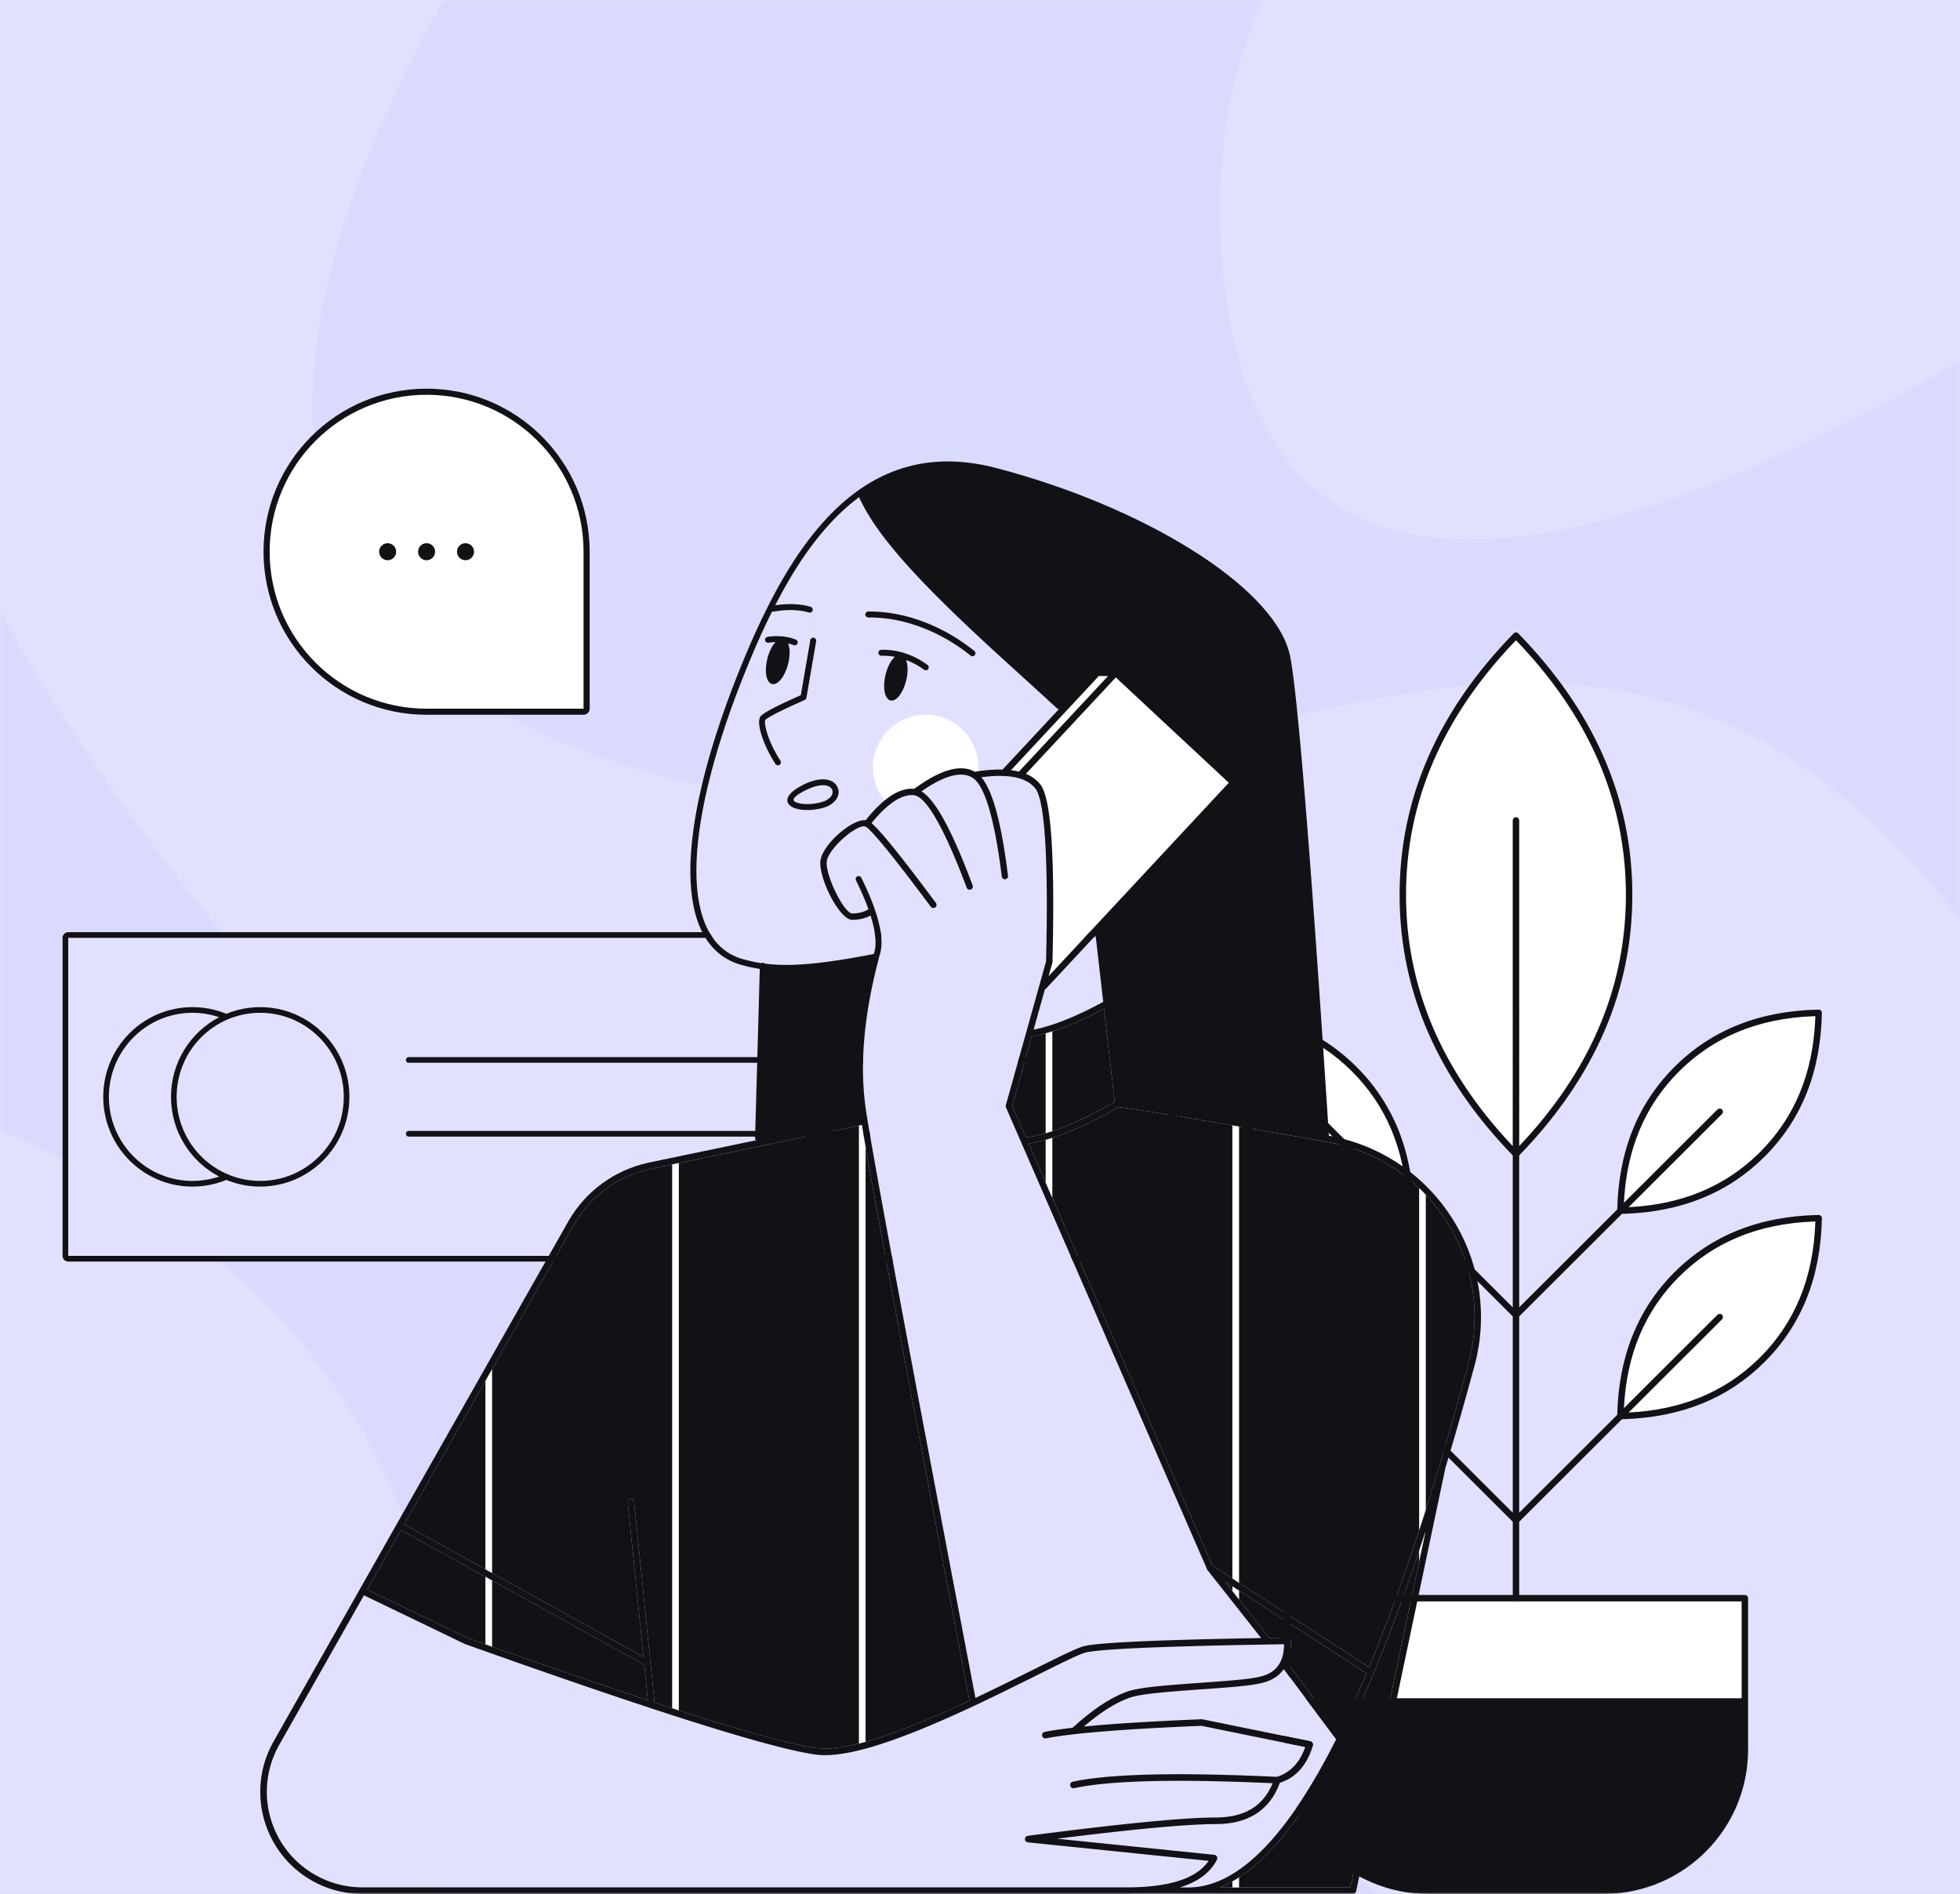
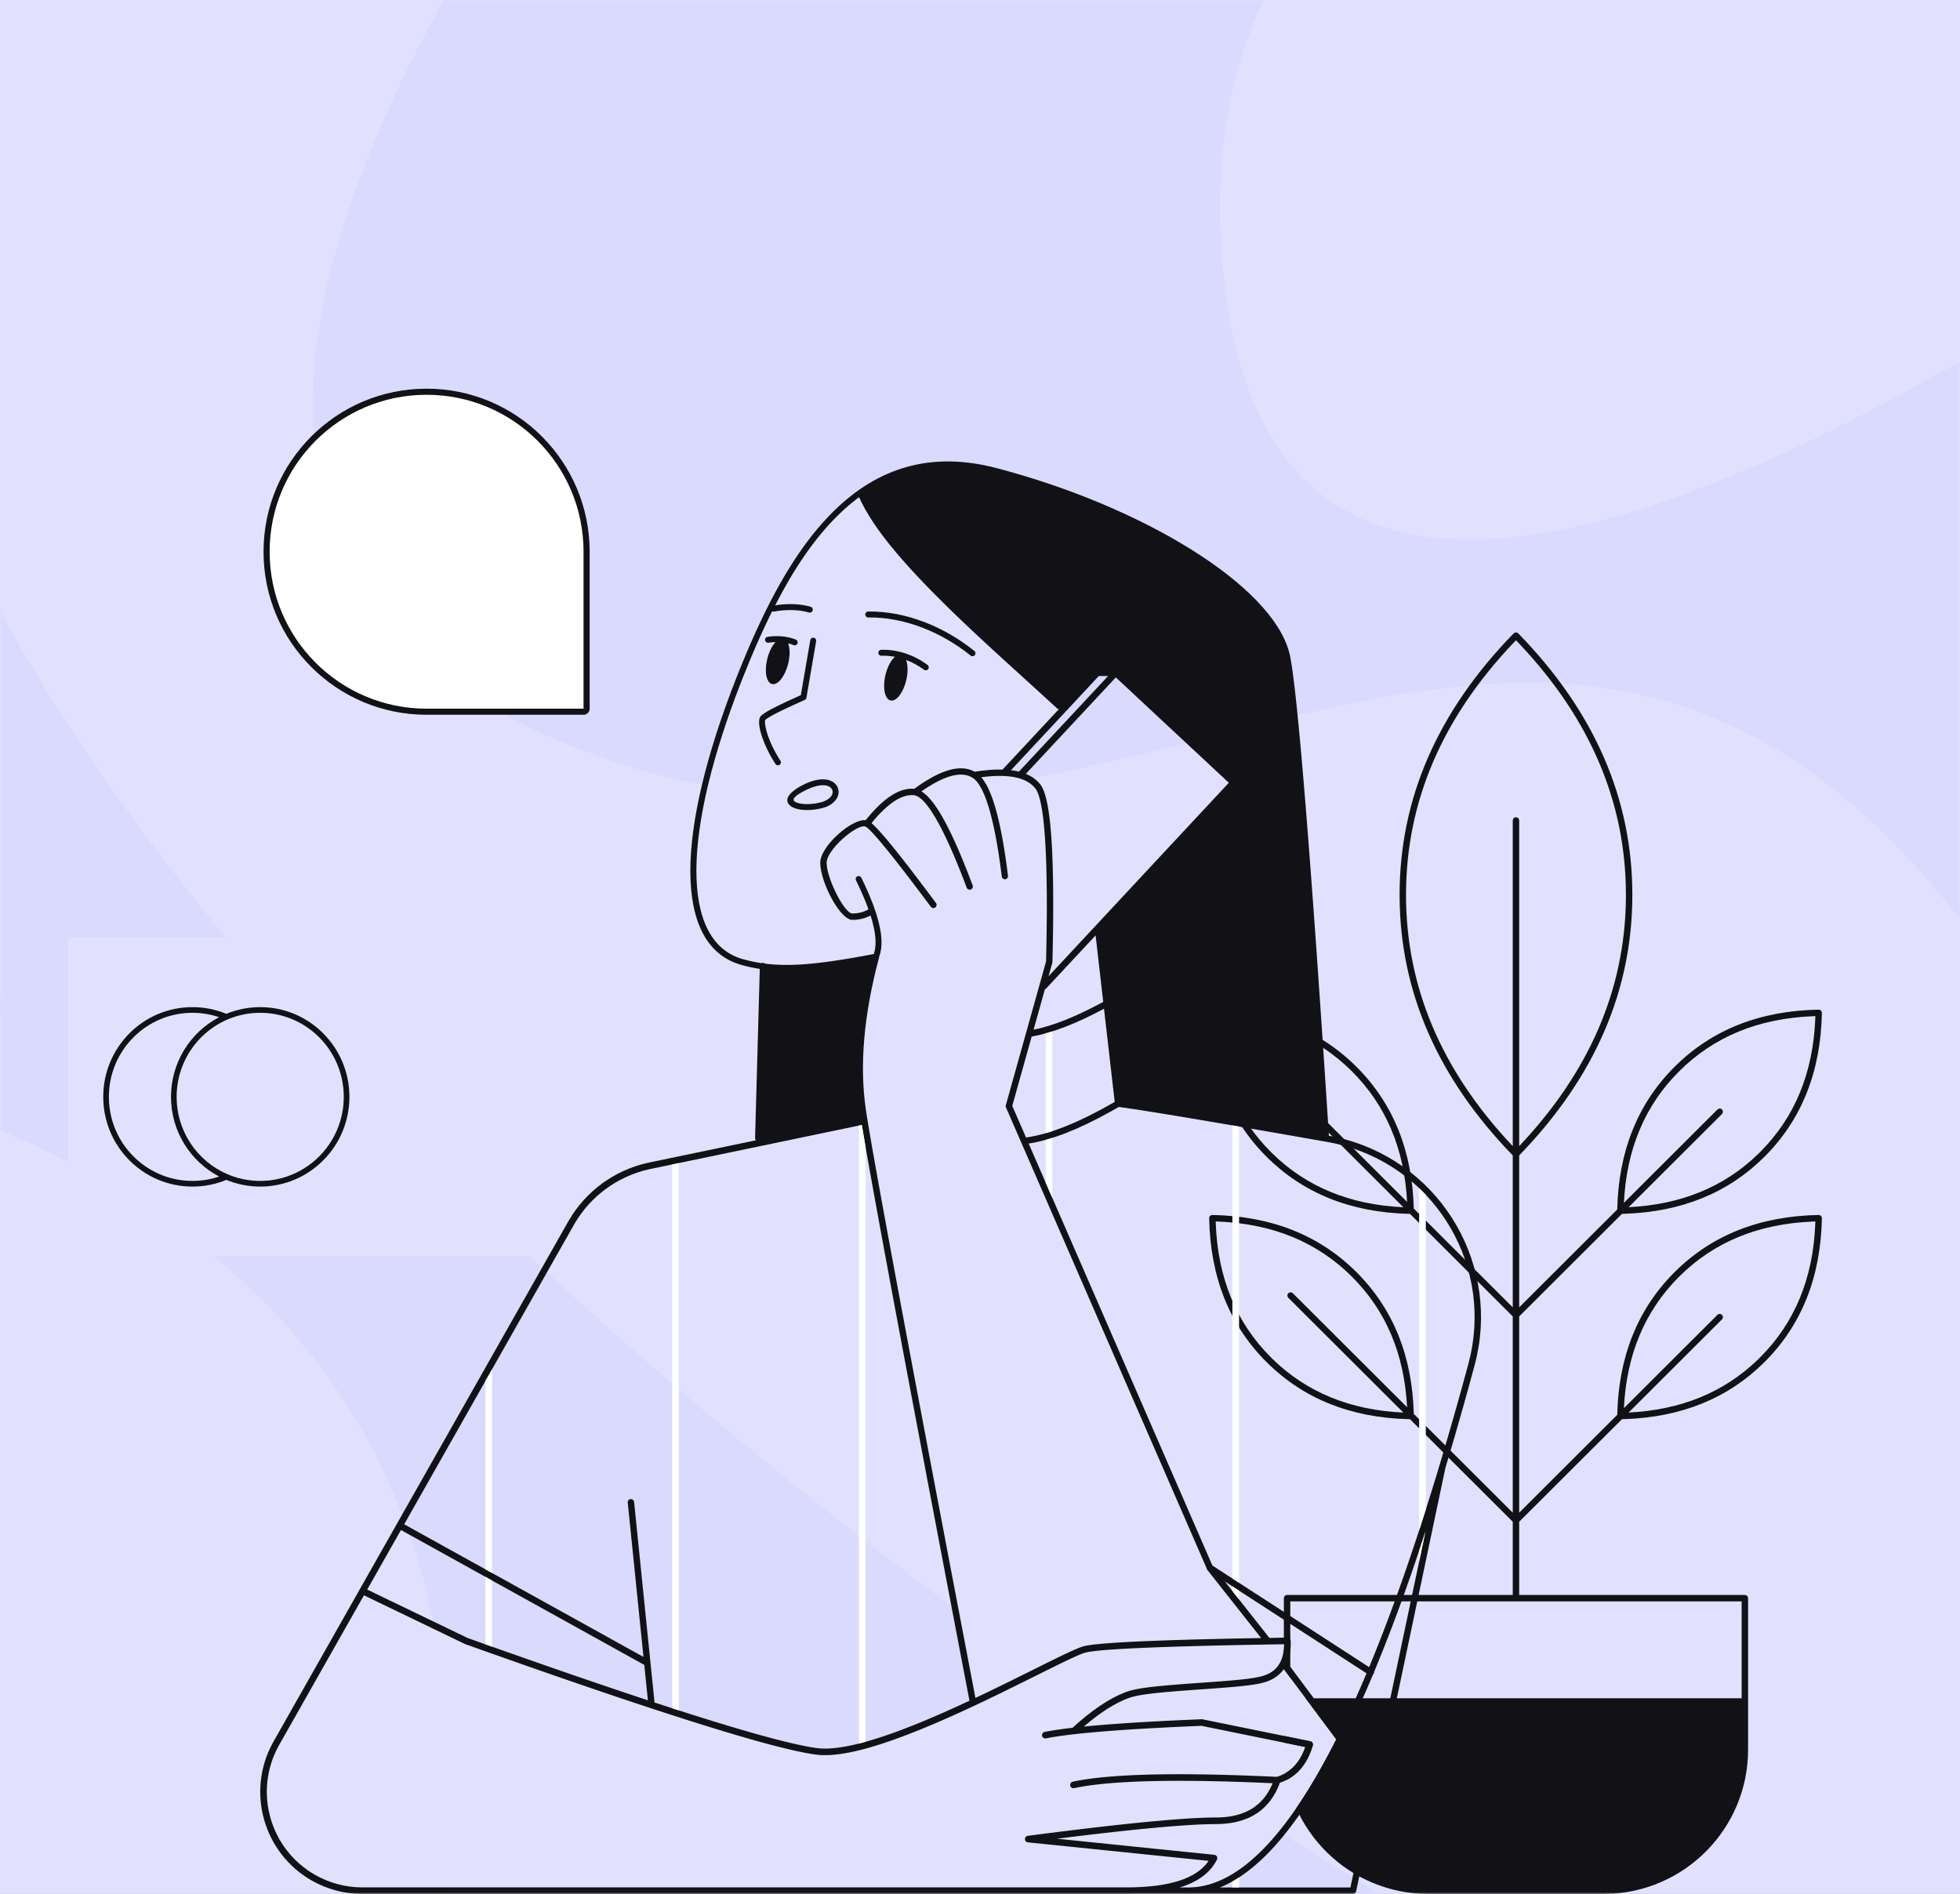
<svg xmlns="http://www.w3.org/2000/svg" xmlns:xlink="http://www.w3.org/1999/xlink" width="595px" height="575px" viewBox="0 0 595 575" version="1.1">
  <rect x="0" y="0" width="595" height="575" fill="#808080" stroke="none" />
  <title>02_Roaming Voice</title>
  <defs>
    <polygon id="path-1" points="0 0 595 0 595 575 0 575" />
  </defs>
  <g id="Page-1" stroke="none" stroke-width="1" fill="none" fill-rule="evenodd">
    <g id="01" transform="translate(-720, -767)">
      <g id="02_Roaming-Voice" transform="translate(720, 767)">
        <mask id="mask-2" fill="white">
          <use xlink:href="#path-1" />
        </mask>
        <use id="Mask" fill="#E1E1FF" xlink:href="#path-1" />
        <path d="M-0.014,185.366 C77.697,328.269 257.646,477.627 418.842,575.011 L135.164,574.998 C145.54,462.772 100.488,385.501 0.007,343.187 L-0.014,185.366 Z M383.578,-0.003 C372.249,24.122 368.219,52.07 371.486,83.843 C381.476,180.971 455.979,189.583 594.999,109.678 L594.999,279.095 C523.534,187.51 451.697,202.523 373.828,222.155 L361.696,225.224 C308.906,238.562 253.256,251.605 193.026,233.346 C85.944,200.884 66.466,123.102 134.592,0.001 L383.578,-0.003 Z" id="Shape" fill="#DADAFF" mask="url(#mask-2)" />
        <g id="Detail" mask="url(#mask-2)">
          <g transform="translate(19, 283)" id="Shape">
            <polygon fill="#E1E1FF" points="336.286 1.724 336.286 98.276 1.714 98.276 1.714 1.724" />
-             <path d="M336.286,0 C337.195,0 337.938,0.711 337.996,1.611 L338,1.724 L338,98.276 C338,99.19 337.293,99.938 336.399,99.996 L336.286,100 L1.714,100 C0.805,100 0.062,99.289 0.004,98.389 L0,98.276 L0,1.724 C0,0.81 0.707,0.062 1.601,0.004 L1.714,0 L336.286,0 Z M336.286,1.724 L1.714,1.724 L1.714,98.276 L336.286,98.276 L336.286,1.724 Z M245.958,60.345 C246.432,60.345 246.815,60.731 246.815,61.207 C246.815,61.683 246.432,62.069 245.958,62.069 L105.068,62.069 C104.595,62.069 104.211,61.683 104.211,61.207 C104.211,60.731 104.595,60.345 105.068,60.345 L245.958,60.345 Z M300.806,37.931 C301.28,37.931 301.663,38.317 301.663,38.793 C301.663,39.269 301.28,39.655 300.806,39.655 L105.068,39.655 C104.595,39.655 104.211,39.269 104.211,38.793 C104.211,38.317 104.595,37.931 105.068,37.931 L300.806,37.931 Z" fill="#121216" />
            <path d="M39.422,24.483 C42.254,24.483 44.978,24.95 47.521,25.811 C38.839,30.35 32.909,39.478 32.909,50 C32.909,60.522 38.839,69.65 47.52,74.188 C44.978,75.05 42.254,75.517 39.422,75.517 C25.412,75.517 14.055,64.093 14.055,50 C14.055,35.907 25.412,24.483 39.422,24.483 Z M59.99,24.483 C74,24.483 85.357,35.907 85.357,50 C85.357,64.093 74,75.517 59.99,75.517 C45.98,75.517 34.623,64.093 34.623,50 C34.623,35.907 45.98,24.483 59.99,24.483 Z" fill="#E1E1FF" />
            <path d="M59.99,22.759 C74.946,22.759 87.071,34.955 87.071,50 C87.071,65.045 74.946,77.241 59.99,77.241 C56.304,77.241 52.791,76.501 49.588,75.159 L49.706,75.208 C46.536,76.519 43.063,77.241 39.422,77.241 C24.465,77.241 12.341,65.045 12.341,50 C12.341,34.955 24.465,22.759 39.422,22.759 C43.063,22.759 46.536,23.481 49.707,24.792 L49.839,24.737 C52.974,23.461 56.4,22.759 59.99,22.759 Z M39.422,24.483 C25.412,24.483 14.055,35.907 14.055,50 C14.055,64.093 25.412,75.517 39.422,75.517 C42.254,75.517 44.978,75.05 47.521,74.189 L47.545,74.201 C38.85,69.667 32.909,60.531 32.909,50 C32.909,39.479 38.839,30.35 47.52,25.812 C44.978,24.95 42.254,24.483 39.422,24.483 Z M59.99,24.483 C45.98,24.483 34.623,35.907 34.623,50 C34.623,64.093 45.98,75.517 59.99,75.517 C74,75.517 85.357,64.093 85.357,50 C85.357,35.907 74,24.483 59.99,24.483 Z" fill="#121216" />
          </g>
        </g>
        <g id="Detail" mask="url(#mask-2)">
          <g transform="translate(367.07, 192)" id="Shape">
-             <path d="M161.646,294.166 L161.646,323.582 L24.622,323.582 L24.622,294.166 L92.886,294.167 C92.966,294.188 93.049,294.199 93.135,294.199 C93.192,294.199 93.248,294.194 93.303,294.185 L93.384,294.167 L161.646,294.166 Z M1.977,178.834 L2.765,178.861 C19.324,179.531 32.835,185.111 43.348,195.604 C53.544,205.78 59.11,218.769 60.049,234.618 L60.083,235.228 L25.414,200.627 L25.335,200.556 C24.951,200.248 24.389,200.272 24.034,200.627 C23.678,200.982 23.654,201.543 23.963,201.925 L24.034,202.004 L58.944,236.849 C42.981,236.121 29.867,230.8 19.557,220.885 L19.162,220.501 L18.781,220.124 C8.267,209.631 2.677,196.146 2.006,179.62 L1.977,178.834 Z M184.022,178.833 L183.994,179.62 C183.332,195.945 177.868,209.302 167.602,219.739 L167.219,220.124 L166.838,220.501 L166.44,220.888 C156.327,230.613 143.514,235.918 127.961,236.803 L127.337,236.836 L155.675,208.553 L155.746,208.474 C156.032,208.119 156.032,207.61 155.746,207.255 L155.675,207.175 L155.596,207.104 C155.24,206.819 154.73,206.819 154.374,207.104 L154.295,207.175 L125.902,235.513 C126.683,219.258 132.265,205.971 142.652,195.604 C153.037,185.239 166.347,179.668 182.63,178.888 L183.235,178.861 L184.022,178.833 Z M1.977,116.494 L2.765,116.522 C19.324,117.191 32.835,122.771 43.348,133.264 C53.544,143.44 59.11,156.43 60.049,172.278 L60.083,172.889 L25.414,138.287 L25.335,138.216 C24.951,137.908 24.389,137.932 24.034,138.287 C23.678,138.642 23.654,139.203 23.963,139.585 L24.034,139.664 L58.944,174.509 C42.981,173.781 29.867,168.461 19.557,158.545 L19.162,158.162 L18.781,157.784 C8.267,147.291 2.677,133.806 2.006,117.28 L1.977,116.494 Z M184.022,116.494 L183.994,117.28 C183.332,133.605 177.868,146.962 167.602,157.399 L167.219,157.784 L166.838,158.162 L166.44,158.548 C156.327,168.274 143.514,173.578 127.961,174.463 L127.337,174.496 L155.675,146.213 L155.746,146.134 C156.032,145.779 156.032,145.27 155.746,144.915 L155.675,144.836 L155.596,144.765 C155.24,144.479 154.73,144.479 154.374,144.765 L154.295,144.836 L125.902,173.173 C126.683,156.918 132.265,143.631 142.652,133.264 C153.037,122.899 166.347,117.328 182.63,116.548 L183.235,116.522 L184.022,116.494 Z M93.135,2.375 L93.786,3.055 L94.437,3.745 C115.618,26.293 126.298,51.313 126.509,78.843 L126.512,79.678 L126.509,80.539 L126.499,81.368 C126.077,108.428 115.503,133.055 94.744,155.283 L94.112,155.956 L94.111,57.08 L94.106,56.98 C94.056,56.489 93.64,56.106 93.135,56.106 C92.63,56.106 92.214,56.489 92.164,56.98 L92.159,57.08 L92.159,155.956 L91.833,155.611 C70.438,132.836 59.757,107.537 59.757,79.678 C59.757,51.819 70.438,26.52 91.833,3.745 L92.484,3.055 L93.135,2.375 Z" fill="#FFFFFF" />
            <path d="M93.834,0.295 C116.908,23.962 128.464,50.437 128.464,79.678 C128.464,108.627 117.138,134.864 94.523,158.35 L94.111,158.776 L94.111,204.903 L123.878,175.193 C124.277,157.712 129.949,143.387 140.89,132.271 L141.271,131.887 C152.534,120.646 167.131,114.856 185.005,114.52 C185.559,114.51 186.01,114.96 186,115.513 C185.663,133.353 179.862,147.921 168.599,159.162 C157.592,170.148 143.402,175.927 126.079,176.497 L125.311,176.518 L94.111,207.658 L94.111,267.243 L123.878,237.533 C124.277,220.051 129.949,205.727 140.89,194.611 L141.271,194.227 C152.534,182.985 167.131,177.196 185.005,176.86 C185.559,176.85 186.01,177.3 186,177.852 C185.663,195.692 179.862,210.261 168.599,221.502 C157.592,232.487 143.402,238.267 126.079,238.837 L125.311,238.858 L94.111,269.997 L94.111,292.218 L162.622,292.218 C163.128,292.218 163.543,292.601 163.593,293.092 L163.598,293.192 L163.598,339.167 C163.598,363.133 144.327,382.607 120.407,382.994 L119.681,383 L66.589,383 C42.577,383 23.065,363.766 22.677,339.892 L22.671,339.167 L22.671,293.192 C22.671,292.687 23.056,292.273 23.548,292.223 L23.647,292.218 L92.159,292.218 L92.159,269.997 L60.965,238.864 L60.527,238.855 C42.929,238.401 28.536,232.615 17.401,221.502 C6.138,210.261 0.337,195.692 0,177.852 C-0.01,177.3 0.441,176.85 0.995,176.86 C18.869,177.196 33.466,182.985 44.729,194.227 C55.861,205.338 61.658,219.699 62.115,237.258 L92.159,267.243 L92.159,207.658 L60.965,176.524 L60.527,176.515 C42.929,176.061 28.536,170.275 17.401,159.162 C6.138,147.921 0.337,133.353 0,115.513 C-0.01,114.96 0.441,114.51 0.995,114.52 C18.869,114.856 33.466,120.646 44.729,131.887 C55.861,142.998 61.658,157.36 62.115,174.918 L92.159,204.903 L92.158,158.776 C69.499,135.418 58.037,109.331 57.809,80.554 L57.806,79.678 C57.806,50.437 69.362,23.962 92.435,0.295 C92.819,-0.098 93.451,-0.098 93.834,0.295 Z M161.647,294.166 L93.384,294.167 C93.304,294.188 93.221,294.199 93.135,294.199 C93.049,294.199 92.966,294.188 92.886,294.167 L24.623,294.166 L24.623,323.582 L161.647,323.582 L161.647,294.166 Z M2.765,178.861 L1.978,178.834 L1.983,179.021 C2.543,195.821 8.141,209.505 18.781,220.124 L19.162,220.501 C29.531,230.663 42.776,236.112 58.944,236.849 L24.034,202.004 C23.653,201.624 23.653,201.007 24.034,200.627 C24.389,200.272 24.951,200.248 25.335,200.556 L25.414,200.627 L60.083,235.228 C59.252,219.103 53.675,205.91 43.348,195.604 C32.835,185.111 19.324,179.531 2.765,178.861 Z M184.022,178.833 L183.235,178.861 C166.676,179.531 153.165,185.111 142.652,195.604 C132.265,205.971 126.683,219.258 125.903,235.513 L154.295,207.175 C154.65,206.82 155.212,206.797 155.596,207.104 L155.675,207.175 C156.031,207.53 156.054,208.091 155.746,208.474 L155.675,208.553 L127.337,236.836 C143.172,236.058 156.192,230.743 166.44,220.888 L166.838,220.501 L167.219,220.124 C177.733,209.631 183.323,196.146 183.994,179.62 L184.022,178.833 Z M2.765,116.522 L1.978,116.494 L1.983,116.681 C2.543,133.481 8.141,147.165 18.781,157.784 L19.162,158.162 C29.531,168.324 42.776,173.772 58.944,174.509 L24.034,139.664 C23.653,139.284 23.653,138.667 24.034,138.287 C24.389,137.932 24.951,137.908 25.335,138.216 L25.414,138.287 L60.083,172.889 C59.252,156.763 53.675,143.571 43.348,133.264 C32.835,122.771 19.324,117.191 2.765,116.522 Z M184.022,116.494 L183.235,116.522 C166.676,117.191 153.165,122.771 142.652,133.264 C132.265,143.631 126.683,156.918 125.903,173.173 L154.295,144.836 C154.65,144.481 155.212,144.457 155.596,144.765 L155.675,144.836 C156.031,145.191 156.054,145.752 155.746,146.134 L155.675,146.213 L127.337,174.496 C143.172,173.718 156.192,168.403 166.44,158.548 L166.838,158.162 L167.219,157.784 C177.733,147.291 183.323,133.806 183.994,117.28 L184.022,116.494 Z M93.135,2.375 L92.484,3.055 C70.654,26.01 59.758,51.537 59.758,79.678 C59.758,107.537 70.438,132.836 91.833,155.611 L92.159,155.956 L92.159,57.08 C92.159,56.542 92.596,56.106 93.135,56.106 C93.64,56.106 94.056,56.489 94.106,56.98 L94.111,57.08 L94.112,155.956 C115.289,133.552 126.073,108.701 126.499,81.368 L126.509,80.539 L126.512,79.678 C126.512,51.819 115.832,26.52 94.437,3.745 L93.786,3.055 L93.135,2.375 Z" fill="#121216" />
          </g>
        </g>
        <g id="Woman" mask="url(#mask-2)">
          <g transform="translate(79, 140.09)" id="Shape">
            <path d="M310.729,366.632 L326.654,387.968 C311.969,417.09 297.382,432.069 282.97,432.903 L282.533,432.924 L281.711,432.939 L279.117,432.94 C284.683,431.237 288.464,428.423 290.436,424.466 C290.711,423.915 290.425,423.27 289.876,423.077 L289.763,423.045 L289.643,423.026 L241.877,418.134 L245.852,417.641 L251.393,416.972 L255.158,416.532 L259.464,416.046 L261.531,415.82 L264.847,415.469 L267.384,415.211 L269.818,414.973 L272.716,414.704 L275.453,414.467 L277.527,414.3 L279.498,414.153 L281.366,414.026 L282.7,413.945 L284.388,413.854 L285.973,413.783 L287.455,413.733 L288.834,413.703 L290.558,413.689 C300.143,413.56 306.535,409.353 309.537,401.155 C314.429,399.522 317.773,395.709 319.529,389.823 C319.675,389.335 319.431,388.83 318.988,388.628 L318.883,388.587 L318.771,388.557 L286.022,381.878 L285.903,381.861 L285.782,381.859 L280.137,382.102 L276.297,382.283 L271.19,382.547 L267.733,382.743 L263.797,382.987 L260.692,383.197 L258.906,383.326 L256.614,383.502 L254.424,383.681 L253.367,383.773 L251.33,383.959 L250.015,384.087 C254.797,379.977 259.189,377.15 263.179,375.6 L263.62,375.433 L263.906,375.333 L264.209,375.235 L264.528,375.139 L264.866,375.046 L265.222,374.955 L265.793,374.822 L266.2,374.736 L266.85,374.611 L267.55,374.489 L268.304,374.37 L269.113,374.254 L269.98,374.14 L270.908,374.027 L272.244,373.88 L273.324,373.77 L274.473,373.66 L275.693,373.55 L277.894,373.365 L280.313,373.176 L282.961,372.981 L289.403,372.522 L292.569,372.281 L294.56,372.117 L296.346,371.957 L297.943,371.799 L299.095,371.672 L299.632,371.608 L300.393,371.511 L301.102,371.412 L301.975,371.276 L302.578,371.171 L303.143,371.063 L303.84,370.911 L304.327,370.792 L304.786,370.668 L305.156,370.557 C307.462,369.833 309.253,368.613 310.522,366.918 L310.729,366.632 Z M31.484,344.24 L62.12,359.012 L62.232,359.06 L69.034,361.479 L77.239,364.377 L83.563,366.594 L88.168,368.198 L92.652,369.751 L97.017,371.254 L102.652,373.179 L106.739,374.564 L110.706,375.898 L114.554,377.182 L118.283,378.415 L120.703,379.209 L124.233,380.358 L126.52,381.096 L129.851,382.161 L133.063,383.175 L136.156,384.139 L139.13,385.052 L141.046,385.633 L143.821,386.462 L145.606,386.987 L147.337,387.489 L149.015,387.969 L150.64,388.426 L152.213,388.861 L153.732,389.274 L155.199,389.664 L156.958,390.12 L158.634,390.541 L160.227,390.927 L161.739,391.278 L162.888,391.534 L163.985,391.767 L165.028,391.977 L165.53,392.074 L166.495,392.251 L167.407,392.406 L168.266,392.538 L168.675,392.596 C171.275,392.95 174.437,392.767 178.147,392.084 L178.737,391.972 L179.662,391.783 L180.133,391.682 L180.61,391.575 L181.578,391.348 L182.07,391.227 L182.568,391.101 L183.835,390.766 L185.135,390.401 L185.664,390.247 L186.199,390.088 L187.283,389.756 L188.389,389.406 L189.516,389.037 L190.954,388.55 L192.424,388.035 L193.623,387.602 L194.844,387.152 L196.085,386.683 L197.346,386.197 L198.628,385.693 L199.93,385.172 L201.253,384.634 L202.596,384.078 L203.96,383.505 L205.343,382.915 L206.747,382.308 L207.846,381.827 C208.583,381.503 209.326,381.174 210.077,380.837 L211.209,380.328 L213.509,379.28 L214.287,378.921 L215.861,378.191 L218.268,377.06 L219.778,376.343 L222.856,374.865 L226.066,373.303 L233.399,369.678 L240.351,366.223 L243.179,364.837 L244.405,364.246 L246.023,363.48 L247.181,362.948 L248.176,362.507 L248.863,362.217 L249.317,362.035 L249.723,361.881 L250.081,361.756 L250.394,361.659 L250.58,361.608 L250.813,361.554 L251.136,361.487 L251.497,361.422 L251.896,361.357 L252.565,361.261 L253.318,361.166 L254.156,361.072 L255.079,360.981 L256.441,360.86 L257.954,360.743 L259.187,360.657 L261.429,360.516 L264.43,360.353 L267.768,360.196 L272.087,360.02 L275.453,359.9 L279.052,359.784 L284.483,359.629 L288.641,359.523 L293.032,359.422 L297.655,359.325 L304.518,359.197 L310.828,359.093 L310.816,359.507 C310.63,364.315 308.64,367.272 304.795,368.572 L304.517,368.662 L304.239,368.744 L303.801,368.862 L303.491,368.938 L302.999,369.049 L302.47,369.156 L301.901,369.26 L301.497,369.327 L300.853,369.426 L300.16,369.523 L299.668,369.587 L298.61,369.713 L297.136,369.87 L295.125,370.059 L293.625,370.188 L291.115,370.388 L281.715,371.066 L278.653,371.297 L276.348,371.485 L274.255,371.67 L272.723,371.818 L271.311,371.967 L270.327,372.08 L269.405,372.195 L268.822,372.273 L267.732,372.432 L266.976,372.556 L266.27,372.683 L265.612,372.815 L264.997,372.951 L264.611,373.045 L264.243,373.142 L263.722,373.292 L263.556,373.343 L263.236,373.448 L262.931,373.556 L262.469,373.73 C257.681,375.586 252.439,379.121 246.726,384.329 L246.666,384.387 L246.666,384.387 L246.613,384.45 L246.255,384.491 L244.601,384.693 L243.812,384.795 L242.311,385.002 L241.252,385.161 L240.25,385.322 L239.614,385.43 L238.708,385.594 L238.136,385.705 L238.023,385.735 C237.546,385.889 237.25,386.379 237.351,386.882 C237.451,387.385 237.912,387.724 238.411,387.683 L238.527,387.667 L239.09,387.558 L239.982,387.396 L240.933,387.236 L241.598,387.131 L242.645,386.975 L243.749,386.821 L244.911,386.669 L246.13,386.52 L247.846,386.324 L249.664,386.132 L251.585,385.944 L252.583,385.851 L254.658,385.669 L256.834,385.49 L259.699,385.273 L262.106,385.104 L265.259,384.897 L267.227,384.777 L271.336,384.542 L276.42,384.279 L279.466,384.135 L281.817,384.029 L285.741,383.862 L317.276,390.292 L317.222,390.445 L317.073,390.849 C315.45,395.116 312.819,397.866 309.154,399.172 L308.808,399.29 L308.628,399.345 L305.151,399.188 L301.59,399.042 L298.125,398.915 L295.588,398.832 L292.29,398.739 L289.086,398.665 L286.747,398.621 L285.216,398.599 L282.966,398.574 L281.495,398.563 L279.334,398.556 L277.923,398.557 L275.851,398.568 L274.5,398.581 L273.172,398.599 L271.225,398.635 L269.957,398.665 L268.099,398.719 L266.89,398.761 L265.121,398.833 L263.972,398.887 L262.293,398.977 L261.203,399.043 L259.612,399.151 L258.582,399.229 L257.575,399.312 L256.592,399.399 L255.633,399.492 L254.238,399.64 L253.338,399.744 L252.462,399.853 L252.033,399.91 L251.192,400.026 L250.375,400.148 L249.195,400.339 L248.437,400.472 L248.067,400.541 L247.345,400.681 L246.647,400.827 L246.534,400.858 C246.06,401.019 245.772,401.514 245.88,402.015 C245.988,402.516 246.454,402.848 246.953,402.8 L247.068,402.782 L247.411,402.709 L248.116,402.568 L248.845,402.431 L249.598,402.299 L250.376,402.172 L251.588,401.99 L252.427,401.875 L253.731,401.711 L254.631,401.608 L256.026,401.462 L256.987,401.371 L257.973,401.285 L258.982,401.203 L260.016,401.126 L261.075,401.055 L262.708,400.956 L264.397,400.868 L265.553,400.816 L266.733,400.768 L268.549,400.705 L269.791,400.67 L271.698,400.625 L273,400.602 L274.999,400.576 L277.053,400.56 L279.162,400.556 L280.598,400.559 L282.798,400.572 L284.295,400.588 L286.586,400.619 L288.143,400.647 L290.526,400.697 L292.963,400.758 L296.297,400.856 L298.862,400.942 L302.366,401.074 L305.058,401.186 L307.339,401.286 L307.256,401.489 L307.104,401.839 C304.271,408.202 298.947,411.46 290.979,411.681 L290.542,411.69 L289.175,411.698 L288.197,411.714 L286.81,411.752 L285.328,411.808 L284.153,411.863 L283.341,411.906 L282.077,411.979 L279.851,412.123 L277.476,412.298 L274.952,412.502 L271.726,412.785 L268.285,413.112 L265.872,413.353 L262.721,413.681 L258.058,414.19 L254.549,414.589 L249.384,415.197 L245.516,415.667 L242.314,416.064 L238.176,416.587 L233.014,417.254 L232.888,417.277 C231.922,417.512 231.901,418.882 232.793,419.187 L232.915,419.22 L233.041,419.24 L287.9,424.857 L287.751,425.073 L287.576,425.314 C283.957,430.177 276.192,432.744 264.193,432.902 L263.589,432.908 L262.998,432.91 L31.005,432.91 L30.449,432.904 C25.63,432.812 20.907,431.519 16.708,429.14 C3.051,421.401 -1.923,404.248 5.318,390.449 L5.542,390.032 L5.775,389.613 L31.484,344.24 Z M201.393,99.705 C208.116,95.137 213.082,93.993 216.298,96.066 C216.864,96.431 217.416,96.986 217.952,97.73 L218.152,98.019 L218.391,98.388 C218.569,98.674 218.746,98.982 218.92,99.312 L219.094,99.649 L219.325,100.12 L219.552,100.617 L219.778,101.139 L219.89,101.409 L220.113,101.97 L220.333,102.556 L220.551,103.167 L220.766,103.803 L220.979,104.465 L221.19,105.152 L221.399,105.865 L221.605,106.603 L221.808,107.366 L222.01,108.154 L222.208,108.968 L222.405,109.807 L222.598,110.671 L222.789,111.56 L223.071,112.941 L223.347,114.378 L223.617,115.872 L223.794,116.899 L224.054,118.487 L224.224,119.577 L224.391,120.692 L224.556,121.831 L224.717,122.996 L224.876,124.186 L225.109,126.017 C225.173,126.538 225.648,126.908 226.169,126.844 C226.653,126.784 227.007,126.371 227.003,125.895 L226.996,125.784 L226.758,123.909 L226.595,122.691 L226.43,121.498 L226.176,119.756 L226.003,118.626 L225.739,116.979 L225.559,115.913 L225.375,114.872 L225.189,113.856 L225,112.866 L224.807,111.9 L224.512,110.499 L224.312,109.597 L224.006,108.291 L223.797,107.451 L223.479,106.239 L223.262,105.462 L222.931,104.343 L222.819,103.983 L222.593,103.281 L222.363,102.604 L222.247,102.275 L222.012,101.636 L221.774,101.022 L221.653,100.724 L221.41,100.147 C221.301,99.896 221.191,99.652 221.08,99.416 L220.913,99.067 L220.659,98.565 L220.53,98.323 L220.53,98.323 L220.401,98.087 L220.14,97.635 C219.736,96.958 219.32,96.37 218.891,95.868 C227.249,94.765 232.699,95.952 235.306,99.287 C235.417,99.428 235.524,99.59 235.63,99.774 L235.734,99.964 L235.871,100.24 L235.938,100.387 L236.07,100.7 L236.199,101.037 L236.356,101.495 L236.538,102.095 L236.685,102.637 L236.798,103.099 L236.909,103.585 L237.016,104.097 L237.172,104.91 L237.271,105.483 L237.368,106.081 L237.461,106.703 L237.596,107.682 L237.681,108.366 L237.764,109.075 L237.881,110.183 L238.027,111.747 L238.128,112.984 L238.222,114.276 L238.336,116.084 L238.388,117.024 L238.461,118.481 L238.526,119.992 L238.583,121.557 L238.618,122.632 L238.663,124.288 L238.701,125.999 L238.732,127.764 L238.767,130.827 L238.778,132.737 L238.781,135.589 L238.774,137.627 L238.749,140.785 L238.724,142.958 L238.69,145.184 L238.65,147.463 L238.601,149.796 L238.554,151.796 L226.335,195.457 L226.308,195.587 C226.29,195.719 226.299,195.853 226.335,195.98 L226.379,196.106 L287.295,336.032 C287.312,336.155 287.355,336.279 287.427,336.399 L287.51,336.518 L303.841,357.209 L302.418,357.234 L296.584,357.346 L290.207,357.485 L286.77,357.568 L282.685,357.676 L277.361,357.835 L273.84,357.954 L269.923,358.103 L266.917,358.232 L264.145,358.366 L261.607,358.504 L259.744,358.618 L258.445,358.706 L256.467,358.855 L255.391,358.947 L254.721,359.01 L253.785,359.105 L253.208,359.169 L252.668,359.234 L251.928,359.333 L251.481,359.4 L251.071,359.467 L250.698,359.536 L250.363,359.605 L250.112,359.664 L249.906,359.719 L249.567,359.821 L249.319,359.904 L249.053,359.998 L248.619,360.161 L247.97,360.422 L247.233,360.735 L246.402,361.104 L245.472,361.529 L244.157,362.147 L242.341,363.02 L239.478,364.423 L228.589,369.833 L225.188,371.506 L222.772,372.683 L220.44,373.809 L218.164,374.896 L217.114,375.393 L215.509,367 L208.77,331.68 L203.292,302.834 L198.892,279.541 L195.77,262.916 L193.002,248.077 L190.87,236.56 L189.009,226.41 L188.067,221.225 L187.419,217.629 L186.449,212.195 L185.617,207.459 L185.184,204.952 L184.685,202.001 L184.274,199.497 L184.024,197.913 L183.824,196.58 C181.891,183.281 183.232,167.949 187.858,150.584 C187.879,150.503 187.89,150.421 187.891,150.341 C189.202,146.886 188.693,141.957 186.405,135.52 L186.225,135.022 L185.872,134.079 C185.644,133.484 185.402,132.876 185.146,132.256 L184.885,131.632 L184.447,130.618 C184.247,130.162 184.04,129.7 183.826,129.232 L183.5,128.525 L182.995,127.459 L182.466,126.372 C182.246,125.925 181.704,125.741 181.257,125.961 C180.844,126.164 180.655,126.641 180.802,127.065 L180.846,127.17 L181.235,127.968 L181.854,129.271 L182.092,129.783 L182.549,130.792 C182.827,131.416 183.092,132.027 183.342,132.626 L183.589,133.221 L183.963,134.156 C184.19,134.733 184.404,135.298 184.603,135.851 L184.645,135.971 C183.265,136.811 181.624,137.234 179.705,137.234 C179.182,137.234 178.495,136.687 177.746,135.786 L177.595,135.601 L177.29,135.204 L176.98,134.773 L176.824,134.546 L176.51,134.069 L176.353,133.821 L176.353,133.821 L176.195,133.566 L175.803,132.904 L175.414,132.208 L175.108,131.632 L174.957,131.339 L174.66,130.742 L174.37,130.135 L174.09,129.519 L173.82,128.899 L173.562,128.277 L173.439,127.965 L173.202,127.344 L172.981,126.728 C172.343,124.888 171.936,123.146 171.936,121.833 C171.936,120.226 173.445,117.982 175.407,115.934 L175.635,115.699 L176.07,115.266 L176.291,115.053 L176.741,114.635 C176.993,114.405 177.248,114.181 177.504,113.964 L177.89,113.643 L178.469,113.184 L179.16,112.671 L179.16,112.671 L179.727,112.28 C181.374,111.185 182.855,110.566 183.656,110.829 L183.76,110.871 L183.876,110.932 L184.005,111.014 L184.149,111.117 L184.391,111.312 L184.571,111.469 L184.868,111.743 L185.198,112.066 L185.559,112.435 L186.091,113.001 L186.68,113.651 L187.495,114.581 L188.589,115.869 L189.596,117.083 L190.464,118.147 L191.626,119.593 L192.617,120.841 L194.481,123.221 L196.21,125.457 L197.742,127.459 L200.365,130.921 L203.565,135.195 C203.885,135.625 204.493,135.713 204.922,135.394 C205.319,135.098 205.425,134.558 205.188,134.138 L205.121,134.036 L204.368,133.025 L201.495,129.195 L198.849,125.706 L196.717,122.93 L195.298,121.105 L193.709,119.087 L192.717,117.846 L192.009,116.97 L190.896,115.612 L190.067,114.619 L189.105,113.493 L188.394,112.684 L187.896,112.13 L187.428,111.622 L186.988,111.16 L186.578,110.743 L186.321,110.49 L185.96,110.148 L185.735,109.946 L185.567,109.8 C190.492,103.743 194.809,100.963 198.443,101.327 C198.999,101.383 199.6,101.652 200.244,102.133 L200.46,102.302 L200.735,102.534 L200.874,102.659 L200.874,102.659 L201.014,102.791 L201.299,103.073 L201.515,103.3 L201.515,103.3 L201.734,103.541 L202.03,103.884 L202.18,104.064 L202.56,104.542 L202.947,105.059 L203.104,105.276 L203.421,105.729 L203.743,106.206 L204.234,106.967 L204.567,107.505 L204.905,108.067 L205.246,108.654 L205.767,109.58 L206.12,110.227 L206.477,110.899 L206.838,111.594 L207.203,112.314 L207.573,113.059 L208.135,114.221 L208.514,115.025 L208.898,115.854 L209.092,116.278 L209.678,117.584 L210.273,118.945 L210.876,120.36 L211.489,121.829 L212.11,123.352 L212.528,124.398 L212.95,125.467 L213.376,126.561 L213.806,127.678 L214.457,129.399 C214.645,129.901 215.204,130.155 215.705,129.967 C216.171,129.792 216.424,129.298 216.307,128.826 L216.273,128.718 L215.604,126.949 L214.944,125.236 L214.509,124.125 L213.863,122.504 L213.437,121.454 L213.015,120.429 L212.597,119.428 L212.182,118.452 L211.771,117.5 L211.363,116.573 L210.959,115.671 L210.359,114.363 L209.767,113.111 L209.377,112.306 L208.99,111.526 L208.606,110.77 L208.226,110.039 L207.849,109.332 L207.475,108.65 L207.105,107.992 L206.737,107.358 L206.373,106.749 L206.012,106.164 L205.654,105.603 L205.299,105.067 L204.947,104.554 L204.772,104.307 L204.425,103.832 C203.944,103.188 203.472,102.614 203.008,102.11 L202.73,101.816 L202.4,101.485 C201.927,101.028 201.462,100.645 201.005,100.336 L200.732,100.16 L201.393,99.705 Z M253.592,143.897 L255.907,164.076 C248.03,168.367 241.162,171.143 235.313,172.41 L234.767,172.524 L238.198,160.269 C238.304,160.229 238.404,160.172 238.494,160.095 L238.581,160.013 L253.592,143.897 Z M181.794,10.847 L181.999,11.299 L181.999,11.299 L182.212,11.754 L182.56,12.469 C183.175,13.701 183.876,14.965 184.667,16.265 L185.07,16.918 L185.559,17.687 L186.069,18.465 L186.331,18.857 L186.871,19.648 L187.149,20.047 L187.719,20.851 L188.311,21.665 L188.923,22.488 L189.556,23.32 L190.209,24.162 L190.884,25.014 L191.579,25.876 L192.296,26.749 L193.033,27.631 L193.792,28.524 L194.572,29.428 L195.373,30.343 L196.195,31.269 L197.039,32.206 L197.904,33.155 L198.791,34.115 L199.7,35.087 L201.103,36.568 L202.066,37.57 L203.551,39.097 L204.568,40.13 L205.608,41.177 L206.669,42.236 L207.752,43.309 L208.858,44.395 L210.559,46.049 L212.309,47.735 L214.11,49.452 L215.962,51.201 L218.077,53.181 L221.153,56.034 L225.022,59.585 L238.452,71.809 L241.876,74.957 C242.009,75.079 242.168,75.154 242.333,75.183 L242.457,75.196 L225.35,93.541 C222.985,93.476 220.323,93.673 217.365,94.127 L216.886,94.202 C212.744,91.89 206.953,93.456 199.521,98.688 L199.122,98.972 L198.547,99.388 C194.055,98.987 189.164,102.206 183.795,108.907 C182.534,108.781 180.824,109.413 179.038,110.494 L178.74,110.678 L178.279,110.978 C177.289,111.639 176.292,112.422 175.35,113.278 L174.883,113.711 L174.458,114.125 L174.043,114.547 L173.64,114.976 C171.528,117.281 169.996,119.829 169.996,121.833 C169.996,123.203 170.337,124.905 170.905,126.703 L171.041,127.12 L171.31,127.894 L171.604,128.674 L171.791,129.143 L171.791,129.143 L171.986,129.611 L172.258,130.233 L172.541,130.851 L172.836,131.462 L173.141,132.066 L173.455,132.658 L173.455,132.658 L173.777,133.238 L174.106,133.803 L174.273,134.08 L174.611,134.619 C176.315,137.268 178.196,139.174 179.705,139.174 C181.804,139.174 183.667,138.733 185.281,137.844 C186.803,142.636 187.174,146.379 186.417,149.052 L186.334,149.324 L186.261,149.54 L185.294,149.724 L183.175,150.118 L181.805,150.366 L180.466,150.602 L179.159,150.827 L177.884,151.04 L176.637,151.242 L175.42,151.432 L174.231,151.61 L173.07,151.776 L171.934,151.931 L170.824,152.073 L169.739,152.204 L168.677,152.323 L167.638,152.43 L166.622,152.525 L165.626,152.608 L164.65,152.679 L163.458,152.751 L162.294,152.803 L161.836,152.819 L160.933,152.841 L160.045,152.851 L159.607,152.851 L158.741,152.843 L158.101,152.828 L158.101,152.828 L157.468,152.807 L156.635,152.767 L155.813,152.715 L155.002,152.651 L154.6,152.614 L154.6,152.614 L154.201,152.574 L153.408,152.484 L153.211,152.458 C153.054,152.305 152.842,152.208 152.606,152.202 C152.441,152.197 152.285,152.237 152.149,152.314 L151.417,152.198 L151.417,152.198 L150.69,152.071 L149.736,151.886 L148.787,151.681 C148.03,151.509 147.277,151.317 146.524,151.106 C127.321,145.729 128.401,112.423 145.534,68.127 L146.058,66.781 L146.811,64.877 C147.282,63.696 147.753,62.534 148.225,61.389 L148.696,60.251 L149.452,58.454 L149.831,57.567 L150.589,55.816 L150.968,54.952 L151.729,53.246 C152.152,52.307 152.576,51.382 153.001,50.47 L153.64,49.113 L154.409,47.511 C154.731,46.846 155.055,46.19 155.378,45.542 C155.528,45.6 155.696,45.619 155.866,45.587 C160.023,44.823 163.884,45.039 166.57,45.863 C167.046,46.009 167.552,45.742 167.698,45.265 C167.844,44.788 167.576,44.283 167.1,44.136 C164.31,43.28 160.467,43.024 156.322,43.677 C162.167,32.298 168.31,23.357 175.218,16.513 C177.02,14.728 178.865,13.1 180.757,11.633 L181.468,11.09 L181.794,10.847 Z" fill="#E1E1FF" fill-rule="nonzero" />
-             <path d="M259.73,65.562 L294.033,97.55 L239.309,156.296 L240.456,152.2 L240.481,152.082 L240.491,151.962 L240.547,149.563 L240.616,146.066 L240.669,142.691 L240.695,140.51 L240.713,138.382 L240.726,135.293 L240.726,133.717 L240.723,132.375 L240.71,130.411 L240.681,127.88 L240.661,126.653 L240.638,125.451 L240.596,123.695 L240.545,121.996 L240.507,120.895 L240.42,118.769 L240.345,117.241 L240.262,115.769 L240.202,114.819 L240.139,113.894 L240.071,112.994 L240,112.119 L239.925,111.269 L239.806,110.041 L239.722,109.254 L239.589,108.12 L239.448,107.042 L239.349,106.354 L239.246,105.691 L239.14,105.053 L239.029,104.44 L238.886,103.708 L238.737,103.015 L238.676,102.749 L238.551,102.235 L238.421,101.745 L238.289,101.28 L238.152,100.84 L238.011,100.425 L237.939,100.226 L237.793,99.848 C237.497,99.115 237.177,98.53 236.834,98.092 C235.805,96.775 234.454,95.747 232.784,95.003 L232.421,94.848 L259.73,65.562 Z M202,76.91 C210.837,76.91 218,84.073 218,92.91 C218,93.289 217.987,93.666 217.961,94.039 L217.365,94.127 L216.886,94.202 C212.744,91.89 206.953,93.456 199.521,98.688 L199.122,98.972 L198.547,99.388 C195.707,99.135 192.708,100.328 189.529,102.933 C187.321,100.191 186,96.705 186,92.91 C186,84.073 193.163,76.91 202,76.91 Z M257.382,65.149 L230.322,94.168 C229.717,94.017 229.082,93.893 228.416,93.795 L227.911,93.728 L254.56,65.149 L257.382,65.149 Z" fill="#FFFFFF" fill-rule="evenodd" />
            <path d="M223.518,2.02 C267.674,13.596 306.976,37.44 312.381,58.013 L312.489,58.452 L312.489,58.452 L312.6,58.955 L312.6,58.955 L312.714,59.521 L312.714,59.521 L312.831,60.15 L312.831,60.15 L312.99,61.087 L313.155,62.134 L313.324,63.29 L313.497,64.555 L313.676,65.926 L313.859,67.402 L314.141,69.813 L314.335,71.549 L314.533,73.387 L314.838,76.332 L315.153,79.499 L315.476,82.885 L315.809,86.485 L316.149,90.296 L316.499,94.314 L316.856,98.536 L317.222,102.956 L317.721,109.153 L318.104,114.024 L318.625,120.807 L319.159,127.913 L319.843,137.234 L320.544,147.026 L321.262,157.272 L321.994,167.953 L322.591,176.799 L323.195,185.904 L323.654,192.897 L324.421,204.714 L325.318,204.881 C326.627,205.136 327.928,205.438 329.216,205.786 C359.057,213.851 376.71,244.58 368.645,274.42 C368.086,276.488 367.527,278.536 366.969,280.564 L365.851,284.593 C365.665,285.26 365.479,285.925 365.292,286.588 L364.175,290.537 C363.989,291.19 363.803,291.842 363.616,292.491 L362.499,296.36 L362.499,296.36 L361.382,300.176 C360.824,302.071 360.265,303.945 359.707,305.8 C359.708,305.836 359.707,305.875 359.703,305.914 L359.686,306.027 L332.679,434.11 C332.592,434.521 332.252,434.825 331.843,434.873 L331.73,434.88 L265.289,434.881 C264.791,434.894 264.285,434.902 263.772,434.91 L262.998,434.91 L31.005,434.91 L30.432,434.904 C25.273,434.809 20.217,433.427 15.722,430.88 C0.976,422.524 -4.3,403.899 3.785,389.075 L4.035,388.627 L30.42,342.062 L30.638,341.612 L30.667,341.625 L93.455,230.822 L93.721,230.361 C98.913,221.497 107.557,215.191 117.582,212.952 L118.102,212.84 L150.495,206.094 C150.345,205.949 150.246,205.752 150.224,205.534 L150.22,205.42 L151.65,154.065 L151.069,153.973 C150.415,153.864 149.767,153.741 149.121,153.604 L148.348,153.434 C148.091,153.375 147.834,153.314 147.577,153.251 L146.807,153.055 C146.55,152.987 146.294,152.918 146.037,152.846 C125.023,146.961 126.357,112.073 144.376,66.122 L144.756,65.157 L145.517,63.25 L145.897,62.308 L145.897,62.308 L146.659,60.448 L147.422,58.619 L148.186,56.82 L148.186,56.82 L148.952,55.051 L149.719,53.313 L150.125,52.409 L150.125,52.409 L150.938,50.625 C157.996,35.31 165.373,23.725 173.947,15.23 C187.632,1.672 203.872,-3.13 223.518,2.02 Z M338.803,365.887 L338.135,367.5 C338.15,367.708 338.099,367.922 337.977,368.111 C337.923,368.193 337.86,368.265 337.789,368.326 C337.48,369.062 337.172,369.792 336.863,370.515 L335.937,372.668 C333.93,377.293 331.923,381.659 329.915,385.768 L328.988,387.646 C316.477,412.753 303.939,427.85 291.33,432.939 L330.942,432.939 L353.725,324.9 L352.731,327.928 C352.565,328.43 352.399,328.929 352.233,329.427 L351.238,332.392 C351.073,332.883 350.907,333.371 350.741,333.859 L349.746,336.76 C349.581,337.24 349.415,337.719 349.249,338.195 L348.254,341.033 C348.089,341.503 347.923,341.97 347.757,342.436 L346.762,345.211 L346.762,345.211 L345.768,347.944 C345.602,348.396 345.436,348.846 345.27,349.294 L344.275,351.963 C344.11,352.404 343.944,352.844 343.778,353.282 L342.783,355.887 C341.457,359.333 340.13,362.666 338.803,365.887 L338.803,365.887 Z M310.729,366.632 C309.45,368.476 307.59,369.793 305.156,370.557 L304.786,370.668 L304.327,370.792 L303.84,370.911 L303.143,371.063 L302.578,371.171 L301.975,371.276 L301.102,371.412 L300.393,371.511 L299.632,371.608 L299.095,371.672 L297.943,371.799 L296.346,371.957 L294.56,372.117 L292.569,372.281 L289.403,372.522 L282.961,372.981 L280.313,373.176 L277.894,373.365 L275.693,373.55 L274.473,373.66 L273.324,373.77 L272.244,373.88 L270.908,374.027 L269.98,374.14 L269.113,374.254 L268.304,374.37 L267.55,374.489 L266.85,374.611 L266.2,374.736 L265.793,374.822 L265.222,374.955 L264.866,375.046 L264.528,375.139 L264.209,375.235 L263.906,375.333 L263.62,375.433 C259.513,376.942 254.974,379.825 250.015,384.087 L251.33,383.959 L253.367,383.773 L254.424,383.681 L256.614,383.502 L258.906,383.326 L260.692,383.197 L263.797,382.987 L267.733,382.743 L271.19,382.547 L276.297,382.283 L280.137,382.102 L285.782,381.859 L285.903,381.861 L285.903,381.861 L286.022,381.878 L318.771,388.557 L318.883,388.587 C319.391,388.752 319.686,389.297 319.529,389.823 C317.773,395.709 314.429,399.522 309.537,401.155 C306.535,409.353 300.143,413.56 290.558,413.689 L288.834,413.703 L287.455,413.733 L285.973,413.783 L284.388,413.854 L282.7,413.945 L281.366,414.026 L279.498,414.153 L277.527,414.3 L275.453,414.467 L272.716,414.704 L269.818,414.973 L267.384,415.211 L264.847,415.469 L261.531,415.82 L259.464,416.046 L255.158,416.532 L251.393,416.972 L245.852,417.641 L241.877,418.134 L289.643,423.026 L289.763,423.045 C290.384,423.184 290.73,423.878 290.436,424.466 C288.464,428.423 284.683,431.237 279.117,432.94 L281.711,432.939 L282.533,432.924 C297.087,432.37 311.82,417.384 326.654,387.968 L310.729,366.632 Z M31.484,344.24 L5.775,389.613 L5.542,390.032 C-2.023,403.9 2.913,421.323 16.708,429.14 C20.907,431.519 25.63,432.812 30.449,432.904 L31.005,432.91 L262.998,432.91 L263.589,432.908 C275.932,432.829 283.896,430.258 287.576,425.314 L287.751,425.073 L287.9,424.857 L233.041,419.24 L232.915,419.22 C231.901,419.003 231.88,417.522 232.888,417.277 L233.014,417.254 L238.176,416.587 L242.314,416.064 L245.516,415.667 L249.384,415.197 L254.549,414.589 L258.058,414.19 L262.721,413.681 L265.872,413.353 L268.285,413.112 L271.726,412.785 L274.952,412.502 L277.476,412.298 L279.851,412.123 L282.077,411.979 L283.341,411.906 L284.153,411.863 L285.328,411.808 L286.81,411.752 L288.197,411.714 L289.175,411.698 L290.542,411.69 C298.753,411.577 304.22,408.317 307.104,401.839 L307.256,401.489 L307.339,401.286 L305.058,401.186 L302.366,401.074 L298.862,400.942 L296.297,400.856 L292.963,400.758 L290.526,400.697 L288.143,400.647 L286.586,400.619 L284.295,400.588 L282.798,400.572 L280.598,400.559 L279.162,400.556 L277.053,400.56 L274.999,400.576 L273,400.602 L271.698,400.625 L269.791,400.67 L268.549,400.705 L266.733,400.768 L265.553,400.816 L264.397,400.868 L262.708,400.956 L261.075,401.055 L260.016,401.126 L258.982,401.203 L257.973,401.285 L256.987,401.371 L256.026,401.462 L254.631,401.608 L253.731,401.711 L252.427,401.875 L251.588,401.99 L250.376,402.172 L249.598,402.299 L248.845,402.431 L248.116,402.568 L247.411,402.709 L247.068,402.782 C246.528,402.898 245.996,402.555 245.88,402.015 C245.772,401.514 246.06,401.019 246.534,400.858 L246.647,400.827 L247.345,400.681 L248.067,400.541 L248.437,400.472 L249.195,400.339 L250.375,400.148 L251.192,400.026 L252.033,399.91 L252.462,399.853 L253.338,399.744 L254.238,399.64 L255.633,399.492 L256.592,399.399 L257.575,399.312 L258.582,399.229 L259.612,399.151 L261.203,399.043 L262.293,398.977 L263.972,398.887 L265.121,398.833 L266.89,398.761 L268.099,398.719 L269.957,398.665 L271.225,398.635 L273.172,398.599 L274.5,398.581 L275.851,398.568 L277.923,398.557 L279.334,398.556 L281.495,398.563 L282.966,398.574 L285.216,398.599 L286.747,398.621 L289.086,398.665 L292.29,398.739 L295.588,398.832 L298.125,398.915 L301.59,399.042 L305.151,399.188 L308.628,399.345 L308.808,399.29 C312.654,398.037 315.4,395.249 317.073,390.849 L317.222,390.445 L317.276,390.292 L285.741,383.862 L281.817,384.029 L279.466,384.135 L276.42,384.279 L271.336,384.542 L267.227,384.777 L265.259,384.897 L262.106,385.104 L259.699,385.273 L256.834,385.49 L254.658,385.669 L252.583,385.851 L251.585,385.944 L249.664,386.132 L247.846,386.324 L246.13,386.52 L244.911,386.669 L243.749,386.821 L242.645,386.975 L241.598,387.131 L240.933,387.236 L239.982,387.396 L239.09,387.558 L238.527,387.667 C237.985,387.775 237.458,387.423 237.351,386.882 C237.25,386.379 237.546,385.889 238.023,385.735 L238.136,385.705 L238.708,385.594 L239.614,385.43 L240.25,385.322 L241.252,385.161 L242.311,385.002 L243.812,384.795 L244.601,384.693 L246.255,384.491 L246.613,384.45 C246.647,384.407 246.684,384.367 246.726,384.329 C252.439,379.121 257.681,375.586 262.469,373.73 L262.931,373.556 L263.236,373.448 L263.556,373.343 L263.722,373.292 L264.243,373.142 L264.611,373.045 L264.997,372.951 L265.612,372.815 L266.27,372.683 L266.976,372.556 L267.732,372.432 L268.822,372.273 L269.405,372.195 L270.327,372.08 L271.311,371.967 L272.723,371.818 L274.255,371.67 L276.348,371.485 L278.653,371.297 L281.715,371.066 L291.115,370.388 L293.625,370.188 L295.125,370.059 L297.136,369.87 L298.61,369.713 L299.668,369.587 L300.16,369.523 L300.853,369.426 L301.497,369.327 L301.901,369.26 L302.47,369.156 L302.999,369.049 L303.491,368.938 L303.801,368.862 L304.239,368.744 L304.517,368.662 C308.544,367.412 310.626,364.429 310.816,359.507 L310.828,359.093 L304.518,359.197 L297.655,359.325 L293.032,359.422 L288.641,359.523 L284.483,359.629 L279.052,359.784 L275.453,359.9 L272.087,360.02 L267.768,360.196 L264.43,360.353 L261.429,360.516 L259.187,360.657 L257.954,360.743 L256.441,360.86 L255.079,360.981 L254.156,361.072 L253.318,361.166 L252.565,361.261 L251.896,361.357 L251.497,361.422 L251.136,361.487 L250.813,361.554 L250.58,361.608 L250.394,361.659 L250.081,361.756 L249.723,361.881 L249.317,362.035 L248.863,362.217 L248.176,362.507 L247.181,362.948 L246.023,363.48 L244.405,364.246 L243.179,364.837 L240.351,366.223 L233.399,369.678 L226.066,373.303 L222.856,374.865 L219.778,376.343 L218.268,377.06 L215.861,378.191 L214.287,378.921 L214.287,378.921 L213.509,379.28 L211.209,380.328 C210.071,380.842 208.951,381.342 207.846,381.827 L206.747,382.308 L205.343,382.915 L203.96,383.505 L202.596,384.078 L201.253,384.634 L199.93,385.172 L198.628,385.693 L197.346,386.197 L196.085,386.683 L194.844,387.152 L193.623,387.602 L192.424,388.035 L190.954,388.55 L190.954,388.55 L189.516,389.037 L188.389,389.406 L187.283,389.756 L186.199,390.088 L185.664,390.247 L185.664,390.247 L185.135,390.401 L183.835,390.766 L183.835,390.766 L182.568,391.101 L182.07,391.227 L182.07,391.227 L181.578,391.348 L180.61,391.575 L180.133,391.682 L180.133,391.682 L179.662,391.783 L178.737,391.972 C174.772,392.746 171.411,392.969 168.675,392.596 L168.266,392.538 L167.407,392.406 L166.495,392.251 L165.53,392.074 L165.028,391.977 L163.985,391.767 L162.888,391.534 L161.739,391.278 L160.227,390.927 L160.227,390.927 L158.634,390.541 L156.958,390.12 L156.958,390.12 L155.199,389.664 L153.732,389.274 L152.213,388.861 L150.64,388.426 L149.015,387.969 L147.337,387.489 L145.606,386.987 L143.821,386.462 L141.046,385.633 L139.13,385.052 L136.156,384.139 L133.063,383.175 L129.851,382.161 L126.52,381.096 L124.233,380.358 L120.703,379.209 L118.283,378.415 L114.554,377.182 L110.706,375.898 L106.739,374.564 L102.652,373.179 L97.017,371.254 L92.652,369.751 L88.168,368.198 L83.563,366.594 L77.239,364.377 L69.034,361.479 L62.232,359.06 L62.12,359.012 L62.12,359.012 L31.484,344.24 Z M182.626,201.444 L118.51,214.798 L118.001,214.908 C108.531,217.027 100.364,222.985 95.455,231.357 L95.195,231.808 L43.704,322.677 L116.339,362.941 L111.562,316.086 C111.508,315.554 111.896,315.077 112.429,315.023 C112.885,314.976 113.301,315.255 113.444,315.671 L113.474,315.778 L113.492,315.89 L119.675,376.522 C119.683,376.604 119.681,376.685 119.669,376.764 L122.407,377.662 L125.887,378.791 L129.248,379.87 L131.423,380.561 L134.585,381.556 L136.627,382.192 L139.591,383.102 L142.435,383.963 L145.16,384.773 L146.91,385.285 L149.436,386.011 L151.843,386.686 L153.381,387.109 L154.866,387.509 L156.297,387.886 L158.346,388.41 L159.645,388.732 L160.891,389.031 L162.083,389.307 L163.5,389.621 L163.5,389.621 L164.833,389.9 L165.84,390.098 L166.794,390.274 L167.694,390.427 L168.541,390.557 L168.945,390.614 C171.641,390.981 175.066,390.707 179.178,389.84 L179.743,389.718 L180.656,389.509 L181.121,389.398 L182.066,389.162 L183.032,388.908 L183.523,388.774 L184.521,388.493 L185.54,388.194 L186.579,387.877 L187.639,387.542 L188.72,387.19 L189.268,387.008 L190.379,386.629 L190.942,386.434 L192.084,386.029 L193.245,385.608 L194.427,385.169 L195.629,384.714 L196.85,384.242 L198.092,383.753 L199.353,383.247 L200.633,382.725 L202.591,381.911 L203.92,381.348 L205.268,380.769 L207.042,379.996 C209.693,378.831 212.436,377.584 215.302,376.245 L209.573,346.258 L202.327,308.162 L197.394,282.071 L194.604,267.226 L191.747,251.937 L189.243,238.435 L187.343,228.086 L185.929,220.305 L184.904,214.588 L184.183,210.516 L183.55,206.892 L183.006,203.714 L182.626,201.444 Z M292.831,340.032 L306.356,357.168 L311.805,357.078 C312.313,357.07 312.739,357.442 312.81,357.933 L312.82,358.048 C312.896,360.626 312.548,362.848 311.78,364.696 L327.653,385.965 C330.38,380.438 333.111,374.424 335.845,367.922 L292.831,340.032 Z M42.718,324.417 L32.473,342.496 L62.958,357.195 L69.688,359.589 L74.637,361.339 L81.05,363.596 L87.252,365.762 L91.765,367.328 L96.159,368.844 L100.433,370.309 L104.589,371.724 L108.625,373.089 L112.543,374.403 L116.341,375.667 L117.682,376.11 L116.586,365.365 L42.718,324.417 Z M201.393,99.705 L200.732,100.16 C201.277,100.494 201.832,100.936 202.4,101.485 L202.73,101.816 C203.283,102.387 203.848,103.059 204.425,103.832 L204.772,104.307 L204.947,104.554 L204.947,104.554 L205.299,105.067 L205.654,105.603 L206.012,106.164 L206.373,106.749 L206.737,107.358 L207.105,107.992 L207.475,108.65 L207.849,109.332 L208.226,110.039 L208.606,110.77 L208.99,111.526 L209.377,112.306 L209.767,113.111 L210.359,114.363 L210.959,115.671 L211.363,116.573 L211.771,117.5 L212.182,118.452 L212.597,119.428 L213.015,120.429 L213.437,121.454 L213.863,122.504 L214.509,124.125 L214.944,125.236 L215.604,126.949 L216.273,128.718 C216.461,129.22 216.207,129.779 215.705,129.967 C215.204,130.155 214.645,129.901 214.457,129.399 L213.806,127.678 L213.376,126.561 L212.95,125.467 L212.528,124.398 L212.11,123.352 L211.489,121.829 L210.876,120.36 L210.273,118.945 L209.678,117.584 L209.092,116.278 L208.898,115.854 L208.898,115.854 L208.514,115.025 L208.135,114.221 L207.573,113.059 L207.203,112.314 L206.838,111.594 L206.477,110.899 L206.12,110.227 L205.767,109.58 L205.246,108.654 L205.246,108.654 L204.905,108.067 L204.567,107.505 L204.234,106.967 L203.743,106.206 L203.743,106.206 L203.421,105.729 L203.104,105.276 L202.947,105.059 L202.947,105.059 L202.56,104.542 L202.56,104.542 L202.18,104.064 L202.03,103.884 L202.03,103.884 L201.734,103.541 C201.587,103.376 201.442,103.219 201.299,103.073 L201.014,102.791 C200.92,102.701 200.827,102.616 200.735,102.534 L200.46,102.302 C199.735,101.714 199.061,101.389 198.443,101.327 C194.809,100.963 190.492,103.743 185.567,109.8 L185.735,109.946 L185.96,110.148 L186.321,110.49 L186.578,110.743 L186.988,111.16 L187.428,111.622 L187.896,112.13 L188.394,112.684 L189.105,113.493 L190.067,114.619 L190.896,115.612 L192.009,116.97 L192.717,117.846 L193.709,119.087 L195.298,121.105 L196.717,122.93 L198.849,125.706 L201.495,129.195 L204.368,133.025 L205.121,134.036 C205.441,134.466 205.352,135.074 204.922,135.394 C204.493,135.713 203.885,135.625 203.565,135.195 L200.365,130.921 L197.742,127.459 L196.21,125.457 L194.481,123.221 L192.617,120.841 L191.626,119.593 L190.464,118.147 L189.596,117.083 L188.589,115.869 L187.495,114.581 L186.68,113.651 L186.091,113.001 L185.559,112.435 L185.198,112.066 L184.868,111.743 L184.571,111.469 L184.391,111.312 L184.149,111.117 L184.005,111.014 L183.876,110.932 L183.76,110.871 L183.76,110.871 C182.99,110.51 181.449,111.135 179.727,112.28 L179.274,112.59 C179.198,112.644 179.122,112.698 179.045,112.753 L178.469,113.184 L178.469,113.184 L177.89,113.643 C177.504,113.959 177.119,114.291 176.741,114.635 L176.291,115.053 C176.217,115.124 176.143,115.195 176.07,115.266 L175.635,115.699 C173.563,117.808 171.936,120.164 171.936,121.833 C171.936,123.146 172.343,124.888 172.981,126.728 L173.202,127.344 L173.439,127.965 L173.562,128.277 L173.562,128.277 L173.82,128.899 L174.09,129.519 L174.37,130.135 L174.66,130.742 L174.957,131.339 L175.108,131.632 L175.108,131.632 L175.414,132.208 L175.803,132.904 L175.803,132.904 L176.195,133.566 C176.3,133.738 176.405,133.906 176.51,134.069 L176.824,134.546 L176.98,134.773 L176.98,134.773 L177.29,135.204 L177.595,135.601 C178.402,136.612 179.147,137.234 179.705,137.234 C181.624,137.234 183.265,136.811 184.645,135.971 L184.798,136.4 C184.544,135.674 184.266,134.926 183.963,134.156 L183.589,133.221 C183.266,132.433 182.92,131.624 182.549,130.792 L182.092,129.783 C182.013,129.614 181.934,129.443 181.854,129.271 L181.235,127.968 L181.235,127.968 L180.846,127.17 C180.626,126.723 180.81,126.181 181.257,125.961 C181.704,125.741 182.246,125.925 182.466,126.372 L182.995,127.459 L182.995,127.459 L183.5,128.525 C183.831,129.237 184.147,129.934 184.447,130.618 L184.885,131.632 C185.239,132.47 185.568,133.285 185.872,134.079 L186.225,135.022 C188.666,141.704 189.235,146.797 187.891,150.341 C187.89,150.421 187.879,150.503 187.858,150.584 C183.232,167.949 181.891,183.281 183.824,196.58 L184.024,197.913 L184.274,199.497 L184.685,202.001 L185.184,204.952 L185.617,207.459 L186.449,212.195 L187.419,217.629 L188.067,221.225 L189.009,226.41 L190.87,236.56 L193.002,248.077 L195.77,262.916 L198.892,279.541 L203.292,302.834 L208.77,331.68 L215.509,367 L217.114,375.393 L218.164,374.896 L220.44,373.809 L222.772,372.683 L225.188,371.506 L228.589,369.833 L239.478,364.423 L242.341,363.02 L244.157,362.147 L245.472,361.529 L246.402,361.104 L247.233,360.735 L247.97,360.422 L248.619,360.161 L249.053,359.998 L249.319,359.904 L249.567,359.821 L249.906,359.719 L250.112,359.664 L250.363,359.605 L250.698,359.536 L251.071,359.467 L251.481,359.4 L251.928,359.333 L252.668,359.234 L253.208,359.169 L253.785,359.105 L254.721,359.01 L255.391,358.947 L256.467,358.855 L258.445,358.706 L259.744,358.618 L261.607,358.504 L264.145,358.366 L266.917,358.232 L269.923,358.103 L273.84,357.954 L277.361,357.835 L282.685,357.676 L286.77,357.568 L290.207,357.485 L296.584,357.346 L302.418,357.234 L303.841,357.209 L287.51,336.518 C287.386,336.362 287.318,336.196 287.295,336.032 L226.379,196.106 C226.308,195.942 226.284,195.763 226.308,195.587 L226.335,195.457 L238.554,151.796 L238.601,149.796 L238.65,147.463 L238.69,145.184 L238.724,142.958 L238.749,140.785 L238.774,137.627 L238.781,135.589 L238.778,132.737 L238.767,130.827 L238.732,127.764 L238.701,125.999 L238.663,124.288 L238.618,122.632 L238.583,121.557 L238.526,119.992 L238.461,118.481 L238.388,117.024 L238.336,116.084 L238.222,114.276 L238.128,112.984 L238.027,111.747 L237.881,110.183 L237.764,109.075 L237.681,108.366 L237.596,107.682 L237.461,106.703 L237.368,106.081 L237.271,105.483 L237.172,104.91 L237.016,104.097 L237.016,104.097 L236.909,103.585 L236.798,103.099 L236.685,102.637 L236.538,102.095 L236.538,102.095 L236.356,101.495 L236.356,101.495 L236.199,101.037 L236.07,100.7 L235.938,100.387 L235.871,100.24 L235.871,100.24 L235.734,99.964 C235.596,99.701 235.453,99.475 235.306,99.287 C232.699,95.952 227.249,94.765 218.891,95.868 C219.32,96.37 219.736,96.958 220.14,97.635 L220.401,98.087 C220.488,98.242 220.573,98.402 220.659,98.565 L220.913,99.067 C221.081,99.41 221.246,99.77 221.41,100.147 L221.653,100.724 L221.774,101.022 L221.774,101.022 L222.012,101.636 L222.247,102.275 C222.286,102.384 222.325,102.494 222.363,102.604 L222.593,103.281 L222.819,103.983 L222.931,104.343 L222.931,104.343 L223.262,105.462 L223.262,105.462 L223.479,106.239 L223.797,107.451 L223.797,107.451 L224.006,108.291 L224.312,109.597 L224.312,109.597 L224.512,110.499 L224.807,111.9 L224.807,111.9 L225,112.866 L225.189,113.856 L225.375,114.872 L225.559,115.913 L225.739,116.979 L226.003,118.626 L226.176,119.756 L226.43,121.498 L226.595,122.691 L226.758,123.909 L226.996,125.784 L226.996,125.784 C227.06,126.305 226.69,126.78 226.169,126.844 C225.648,126.908 225.173,126.538 225.109,126.017 L224.876,124.186 L224.717,122.996 L224.556,121.831 L224.391,120.692 L224.224,119.577 L224.054,118.487 L223.794,116.899 L223.617,115.872 L223.347,114.378 L223.071,112.941 L222.789,111.56 L222.598,110.671 L222.405,109.807 L222.208,108.968 L222.01,108.154 L221.808,107.366 L221.605,106.603 L221.399,105.865 L221.19,105.152 L220.979,104.465 L220.766,103.803 L220.551,103.167 L220.333,102.556 L220.113,101.97 L219.89,101.409 L219.778,101.139 L219.778,101.139 L219.552,100.617 L219.325,100.12 L219.094,99.649 C218.863,99.19 218.629,98.77 218.391,98.388 L218.152,98.019 C217.553,97.128 216.935,96.476 216.298,96.066 C213.082,93.993 208.116,95.137 201.393,99.705 L201.393,99.705 Z M262.013,196.164 L260.626,195.971 L259.506,196.617 L259.506,196.617 L258.114,197.403 C248.435,202.8 240.161,206.031 233.276,207.089 L289.045,335.193 L336.628,366.047 L337.04,365.05 L337.04,365.05 L337.864,363.034 L337.864,363.034 L338.687,360.989 L338.687,360.989 L339.511,358.915 C339.649,358.566 339.786,358.217 339.923,357.866 L340.748,355.747 L340.748,355.747 L341.572,353.599 L341.572,353.599 L342.396,351.421 L342.396,351.421 L343.221,349.214 L343.221,349.214 L344.046,346.977 C344.183,346.602 344.321,346.226 344.458,345.848 L345.283,343.567 L345.283,343.567 L346.108,341.256 C346.246,340.869 346.384,340.48 346.521,340.09 L347.346,337.736 C347.484,337.341 347.622,336.944 347.759,336.547 L348.585,334.148 L348.585,334.148 L349.41,331.72 L349.41,331.72 L350.236,329.262 C350.374,328.85 350.511,328.437 350.649,328.022 L351.475,325.52 L351.475,325.52 L352.301,322.988 C352.439,322.564 352.576,322.138 352.714,321.712 L353.54,319.136 L353.54,319.136 L354.367,316.531 L354.367,316.531 L355.193,313.896 L355.193,313.896 L356.02,311.232 L356.02,311.232 L356.846,308.538 L356.846,308.538 L358.086,304.442 L358.086,304.442 L358.913,301.675 L358.913,301.675 L359.74,298.878 L359.74,298.878 L360.567,296.052 L360.567,296.052 L361.394,293.196 L361.394,293.196 L362.221,290.31 C362.359,289.827 362.497,289.342 362.635,288.857 L363.462,285.927 L363.462,285.927 L364.29,282.968 L364.29,282.968 L365.117,279.98 L365.117,279.98 L365.945,276.962 L365.945,276.962 L366.772,273.914 L366.772,273.914 C374.557,245.108 357.516,215.444 328.71,207.659 C327.155,207.239 325.583,206.889 323.997,206.609 L306.144,203.481 L290.988,200.867 L282.172,199.376 L275.156,198.214 L268.769,197.188 L265.467,196.676 L262.013,196.164 Z M234.183,174.61 L228.295,195.648 L232.473,205.245 L232.62,205.225 C239.82,204.195 248.751,200.605 259.392,194.445 L256.146,166.153 C247.969,170.548 240.836,173.335 234.735,174.508 L234.183,174.61 Z M253.592,143.897 L238.581,160.013 C238.471,160.131 238.339,160.216 238.198,160.269 L234.767,172.524 C240.733,171.315 247.784,168.501 255.907,164.076 L253.592,143.897 Z M259.73,65.562 L232.421,94.848 C234.259,95.602 235.731,96.681 236.834,98.092 C237.177,98.53 237.497,99.115 237.793,99.848 L237.939,100.226 C237.963,100.291 237.987,100.357 238.011,100.425 L238.152,100.84 L238.289,101.28 L238.421,101.745 L238.551,102.235 L238.676,102.749 L238.737,103.015 L238.737,103.015 L238.886,103.708 L238.886,103.708 L239.029,104.44 L239.14,105.053 L239.246,105.691 L239.349,106.354 L239.448,107.042 L239.589,108.12 L239.722,109.254 L239.806,110.041 L239.925,111.269 L240,112.119 L240.071,112.994 L240.139,113.894 L240.202,114.819 L240.262,115.769 L240.345,117.241 L240.42,118.769 L240.507,120.895 L240.545,121.996 L240.596,123.695 L240.638,125.451 L240.661,126.653 L240.681,127.88 L240.71,130.411 L240.723,132.375 L240.726,133.717 L240.726,135.293 L240.713,138.382 L240.713,138.382 L240.695,140.51 L240.669,142.691 L240.616,146.066 L240.547,149.563 L240.491,151.962 L240.481,152.082 L240.456,152.2 L239.309,156.296 L294.033,97.55 L259.73,65.562 Z M181.794,10.847 L181.468,11.09 C179.327,12.696 177.245,14.505 175.218,16.513 C168.31,23.357 162.167,32.298 156.322,43.677 C160.467,43.024 164.31,43.28 167.1,44.136 C167.576,44.283 167.844,44.788 167.698,45.265 C167.552,45.742 167.046,46.009 166.57,45.863 C163.884,45.039 160.023,44.823 155.866,45.587 C155.696,45.619 155.528,45.6 155.378,45.542 C155.055,46.19 154.731,46.846 154.409,47.511 L153.64,49.113 C153,50.46 152.364,51.838 151.729,53.246 L150.968,54.952 L150.589,55.816 L150.589,55.816 L149.831,57.567 L149.452,58.454 L149.452,58.454 L148.696,60.251 C148.067,61.761 147.439,63.303 146.811,64.877 L146.058,66.781 C128.425,111.747 127.127,145.675 146.524,151.106 C147.277,151.317 148.03,151.509 148.787,151.681 L149.736,151.886 L149.736,151.886 L150.69,152.071 C151.173,152.16 151.659,152.24 152.149,152.314 C152.285,152.237 152.441,152.197 152.606,152.202 C152.842,152.208 153.054,152.305 153.211,152.458 L153.408,152.484 L153.408,152.484 L154.201,152.574 C154.466,152.602 154.733,152.627 155.002,152.651 L155.813,152.715 L156.635,152.767 L156.635,152.767 L157.468,152.807 C157.888,152.823 158.312,152.835 158.741,152.843 L159.607,152.851 L160.045,152.851 L160.045,152.851 L160.933,152.841 L161.836,152.819 C161.988,152.814 162.141,152.809 162.294,152.803 L163.458,152.751 L163.458,152.751 L164.65,152.679 L165.626,152.608 L166.622,152.525 L167.638,152.43 L168.677,152.323 L169.739,152.204 L170.824,152.073 L171.934,151.931 L173.07,151.776 L174.231,151.61 L175.42,151.432 L176.637,151.242 L177.884,151.04 L179.159,150.827 L180.466,150.602 L181.805,150.366 L183.175,150.118 L185.294,149.724 L186.261,149.54 L186.334,149.324 C187.198,146.636 186.855,142.801 185.281,137.844 C183.667,138.733 181.804,139.174 179.705,139.174 C178.196,139.174 176.315,137.268 174.611,134.619 L174.273,134.08 L174.106,133.803 L174.106,133.803 L173.777,133.238 C173.559,132.856 173.347,132.464 173.141,132.066 L172.836,131.462 L172.541,130.851 L172.541,130.851 L172.258,130.233 L171.986,129.611 C171.854,129.299 171.726,128.986 171.604,128.674 L171.31,127.894 L171.31,127.894 L171.041,127.12 C170.391,125.169 169.996,123.308 169.996,121.833 C169.996,119.829 171.528,117.281 173.64,114.976 L174.043,114.547 L174.458,114.125 L174.458,114.125 L174.883,113.711 C175.96,112.687 177.124,111.749 178.279,110.978 L178.74,110.678 C180.633,109.486 182.463,108.774 183.795,108.907 C189.164,102.206 194.055,98.987 198.547,99.388 L199.122,98.972 C206.746,93.513 212.67,91.849 216.886,94.202 L216.677,94.236 C219.911,93.705 222.803,93.471 225.35,93.541 L242.457,75.196 C242.249,75.189 242.042,75.11 241.876,74.957 L238.452,71.809 L225.022,59.585 L221.153,56.034 L218.077,53.181 L215.962,51.201 L214.11,49.452 L212.309,47.735 L210.559,46.049 L208.858,44.395 L207.752,43.309 L206.669,42.236 L205.608,41.177 L204.568,40.13 L203.551,39.097 L202.066,37.57 L201.103,36.568 L199.7,35.087 L198.791,34.115 L197.904,33.155 L197.039,32.206 L196.195,31.269 L195.373,30.343 L194.572,29.428 L193.792,28.524 L193.033,27.631 L192.296,26.749 L191.579,25.876 L190.884,25.014 L190.209,24.162 L189.556,23.32 L188.923,22.488 L188.311,21.665 L187.719,20.851 L187.719,20.851 L187.149,20.047 L186.871,19.648 L186.331,18.857 L186.069,18.465 L186.069,18.465 L185.559,17.687 L185.07,16.918 C184.113,15.387 183.277,13.906 182.56,12.469 L182.212,11.754 C182.067,11.45 181.928,11.147 181.794,10.847 Z M175.119,98.621 C176.516,101.091 174.665,104.109 170.936,105.158 C167.331,106.172 163.312,106.047 161.365,104.845 C159.204,103.511 159.682,101.574 162.35,99.644 L162.736,99.374 C163.404,98.926 164.189,98.479 165.085,98.042 C169.793,95.747 173.694,96.102 175.119,98.621 Z M166.164,99.529 L165.617,99.794 L165.127,100.042 L164.676,100.282 L164.262,100.513 L163.885,100.735 L163.885,100.735 L163.544,100.948 C163.49,100.983 163.438,101.017 163.387,101.052 L163.098,101.252 L162.967,101.349 L162.967,101.349 L162.728,101.536 C161.729,102.362 161.712,102.937 162.314,103.309 C163.758,104.2 167.282,104.309 170.447,103.419 C173.161,102.656 174.288,100.82 173.547,99.51 C172.713,98.035 169.969,97.752 166.164,99.529 Z M254.56,65.149 L227.911,93.728 C228.762,93.832 229.566,93.979 230.322,94.168 L257.382,65.149 L254.56,65.149 Z M167.912,53.503 L168.025,53.516 C168.478,53.594 168.794,53.998 168.774,54.446 L168.762,54.559 L165.806,71.744 C165.755,72.042 165.558,72.295 165.281,72.417 L163.274,73.313 L161.446,74.146 L160.191,74.728 L159.411,75.097 L158.675,75.45 L157.984,75.787 L157.337,76.109 L156.451,76.561 L155.979,76.809 L155.336,77.159 L154.776,77.478 L154.45,77.671 L154.162,77.849 L153.806,78.082 L153.619,78.215 L153.474,78.328 C153.392,78.396 153.338,78.451 153.313,78.491 C153.248,78.598 153.216,78.813 153.219,79.117 L153.23,79.398 C153.243,79.599 153.269,79.826 153.306,80.077 L153.392,80.574 L153.392,80.574 L153.507,81.118 L153.62,81.585 L153.685,81.828 L153.685,81.828 L153.829,82.331 L153.908,82.59 L153.908,82.59 C154.709,85.141 156.095,88.055 157.918,90.86 C158.189,91.279 158.071,91.838 157.652,92.11 C157.234,92.381 156.675,92.263 156.403,91.844 C156.123,91.414 155.853,90.979 155.592,90.543 L155.21,89.887 C154.96,89.449 154.72,89.011 154.491,88.574 L154.157,87.921 L153.84,87.271 L153.539,86.626 L153.539,86.626 L153.257,85.989 L152.994,85.36 C151.553,81.824 151.019,78.782 151.772,77.55 C151.822,77.468 151.889,77.382 151.975,77.289 L152.116,77.147 L152.197,77.073 L152.197,77.073 L152.38,76.918 L152.59,76.756 L152.827,76.584 L153.093,76.404 L153.386,76.215 L153.708,76.018 L154.058,75.811 L154.637,75.483 L155.059,75.253 L155.51,75.014 L156.242,74.636 L157.04,74.235 L157.906,73.812 L159.166,73.212 L160.191,72.733 L162.055,71.881 L164.107,70.962 L166.982,54.253 C167.053,53.837 167.398,53.536 167.801,53.505 L167.912,53.503 Z M202.587,61.792 C202.987,62.09 203.068,62.656 202.769,63.056 C202.47,63.455 201.905,63.537 201.505,63.238 C199.894,62.032 198.043,61.011 196.064,60.271 C196.622,61.712 196.687,63.955 196.13,66.355 C195.239,70.19 193.096,72.973 191.342,72.57 C189.589,72.168 188.889,68.733 189.78,64.898 C190.363,62.388 191.482,60.329 192.678,59.318 C191.327,59.06 189.948,58.943 188.571,58.994 C188.073,59.012 187.654,58.623 187.636,58.125 C187.617,57.626 188.007,57.207 188.505,57.189 C193.635,57.001 198.732,58.907 202.587,61.792 Z M162.608,54.093 C163.068,54.285 163.286,54.814 163.094,55.274 C162.903,55.735 162.374,55.953 161.914,55.761 C161.409,55.551 160.85,55.371 160.248,55.228 C160.83,56.672 160.878,58.983 160.259,61.45 C159.301,65.269 157.109,68.014 155.363,67.581 C153.617,67.148 152.978,63.702 153.935,59.883 C154.472,57.744 155.395,55.942 156.411,54.847 C155.718,54.862 155.005,54.923 154.282,55.032 C153.789,55.106 153.329,54.767 153.254,54.274 C153.18,53.781 153.519,53.321 154.012,53.246 C157.267,52.754 160.36,53.158 162.608,54.093 Z M216.792,57.54 C217.18,57.854 217.24,58.423 216.926,58.81 C216.613,59.198 216.044,59.259 215.656,58.945 C207.04,51.979 195.733,47.221 184.586,47.368 C184.087,47.374 183.677,46.976 183.671,46.477 C183.664,45.978 184.063,45.569 184.562,45.562 C196.178,45.409 207.873,50.33 216.792,57.54 Z" fill="#121216" fill-rule="nonzero" />
-             <path d="M182.626,201.444 L183.006,203.714 L183.55,206.892 L184.183,210.516 L184.904,214.588 L185.929,220.305 L187.343,228.086 L189.243,238.435 L191.747,251.937 L194.604,267.226 L197.394,282.071 L202.327,308.162 L209.573,346.258 L215.302,376.245 C212.845,377.392 210.479,378.473 208.184,379.491 L207.042,379.996 L205.268,380.769 L203.92,381.348 L202.591,381.911 L200.633,382.725 L199.353,383.247 L198.092,383.753 L196.85,384.242 L195.629,384.714 L194.427,385.169 L193.245,385.608 L192.084,386.029 L190.942,386.434 L190.379,386.629 L189.268,387.008 L188.72,387.19 L187.639,387.542 L186.579,387.877 L185.54,388.194 L184.521,388.493 L183.523,388.774 L183.032,388.908 L182.066,389.162 L181.121,389.398 L180.656,389.509 L179.743,389.718 L179.178,389.84 C175.253,390.668 171.954,390.955 169.317,390.66 L168.945,390.614 L168.541,390.557 L167.694,390.427 L166.794,390.274 L165.84,390.098 L164.833,389.9 L163.5,389.621 L162.083,389.307 L160.891,389.031 L159.645,388.732 L158.346,388.41 L156.297,387.886 L154.866,387.509 L153.381,387.109 L151.843,386.686 L149.436,386.011 L146.91,385.285 L145.16,384.773 L142.435,383.963 L139.591,383.102 L136.627,382.192 L134.585,381.556 L131.423,380.561 L129.248,379.87 L125.887,378.791 L122.407,377.662 L119.669,376.764 L119.679,376.644 L119.679,376.644 L119.675,376.522 L113.492,315.89 L113.474,315.778 L113.444,315.671 C113.301,315.255 112.885,314.976 112.429,315.023 C111.934,315.074 111.564,315.488 111.557,315.973 L111.562,316.086 L116.339,362.941 L43.704,322.677 L95.195,231.808 L95.455,231.357 C100.277,223.135 108.24,217.241 117.495,215.025 L118.001,214.908 L118.51,214.798 L182.626,201.444 Z M353.725,324.9 L330.942,432.939 L291.33,432.939 C303.939,427.85 316.477,412.753 328.988,387.646 L328.988,387.646 L329.915,385.768 C331.923,381.659 333.93,377.293 335.937,372.668 L335.937,372.668 L336.863,370.515 C337.172,369.792 337.48,369.062 337.789,368.326 C337.86,368.265 337.923,368.193 337.977,368.111 C338.099,367.922 338.15,367.708 338.135,367.5 L338.135,367.5 L338.803,365.887 C340.13,362.666 341.457,359.333 342.783,355.887 L342.783,355.887 L343.778,353.282 C343.944,352.844 344.11,352.404 344.275,351.963 L344.275,351.963 L345.27,349.294 C345.436,348.846 345.602,348.396 345.768,347.944 L345.768,347.944 L346.762,345.211 L347.757,342.436 C347.923,341.97 348.089,341.503 348.254,341.033 L348.254,341.033 L349.249,338.195 C349.415,337.719 349.581,337.24 349.746,336.76 L349.746,336.76 L350.741,333.859 C350.907,333.371 351.073,332.883 351.238,332.392 L351.238,332.392 L352.233,329.427 C352.399,328.929 352.565,328.43 352.731,327.928 L352.731,327.928 L353.725,324.9 Z M292.831,340.032 L335.845,367.922 C333.294,373.991 330.745,379.634 328.198,384.853 L327.653,385.965 L311.78,364.696 C312.5,362.963 312.851,360.903 312.829,358.527 L312.82,358.048 L312.81,357.933 C312.744,357.48 312.376,357.128 311.921,357.083 L311.805,357.078 L306.356,357.168 L292.831,340.032 Z M42.718,324.417 L116.586,365.365 L117.682,376.11 L116.341,375.667 L112.543,374.403 L108.625,373.089 L104.589,371.724 L100.433,370.309 L96.159,368.844 L91.765,367.328 L87.252,365.762 L81.05,363.596 L74.637,361.339 L69.688,359.589 L62.958,357.195 L32.473,342.496 L42.718,324.417 Z M260.626,195.971 L262.013,196.164 L265.467,196.676 L268.769,197.188 L275.156,198.214 L282.172,199.376 L290.988,200.867 L306.144,203.481 L323.997,206.609 C325.583,206.889 327.155,207.239 328.71,207.659 C357.228,215.367 374.215,244.517 366.998,273.05 L366.772,273.914 L365.945,276.962 L365.117,279.98 L364.29,282.968 L363.462,285.927 L362.221,290.31 L361.394,293.196 L360.567,296.052 L359.74,298.878 L358.913,301.675 L358.086,304.442 L356.846,308.538 L356.02,311.232 L355.193,313.896 L354.367,316.531 L353.54,319.136 L352.714,321.712 L352.301,322.988 L351.475,325.52 L350.649,328.022 L350.236,329.262 L349.41,331.72 L348.585,334.148 L347.759,336.547 L347.346,337.736 L346.521,340.09 L346.108,341.256 L345.283,343.567 L344.252,346.414 L343.221,349.214 L342.396,351.421 L341.572,353.599 L340.748,355.747 L339.717,358.391 L338.687,360.989 L337.864,363.034 L337.04,365.05 L336.628,366.047 L289.045,335.193 L233.276,207.089 C239.993,206.057 248.032,202.956 257.408,197.794 L258.114,197.403 L259.506,196.617 L260.626,195.971 Z M256.146,166.153 L259.392,194.445 C248.983,200.471 240.209,204.038 233.092,205.154 L232.62,205.225 L232.473,205.245 L228.295,195.648 L234.183,174.61 L234.735,174.508 C240.652,173.371 247.538,170.716 255.405,166.548 L256.146,166.153 Z" fill="#121216" fill-rule="nonzero" />
            <path d="M297.146,429.878 L297.146,432.938 L295.121,432.938 L295.122,431.106 C295.572,430.852 296.022,430.586 296.472,430.307 L297.146,429.878 Z M182.626,201.444 L183.006,203.714 L183.55,206.892 L183.765,208.128 L183.765,388.706 L183.032,388.908 L182.066,389.162 L181.74,389.243 L181.74,201.628 L182.626,201.444 Z M127.074,213.014 L127.074,379.172 L125.05,378.52 L125.05,213.436 L127.074,213.014 Z M68.359,338.631 L70.384,339.754 L70.384,359.835 L68.359,359.116 L68.359,338.631 Z M295.121,341.516 L297.146,342.829 L297.146,345.499 L295.121,342.933 L295.121,341.516 Z M295.121,201.58 L297.146,201.929 L297.146,340.446 L295.121,339.133 L295.121,201.58 Z M70.384,275.593 L70.384,337.467 L68.359,336.344 L68.359,279.166 L70.384,275.593 Z M353.725,324.9 L351.811,333.976 L351.811,330.685 L352.233,329.427 L352.731,327.928 L353.725,324.9 Z M353.837,222.648 L353.836,318.202 L353.54,319.136 L352.714,321.712 L351.811,324.487 L351.813,220.619 C352.506,221.278 353.181,221.955 353.837,222.648 Z M240.455,205.361 L240.455,223.58 L238.43,218.928 L238.43,205.964 C238.873,205.841 239.32,205.711 239.773,205.573 L240.455,205.361 Z M240.455,173.033 L240.455,203.322 C239.769,203.548 239.094,203.756 238.43,203.948 L238.43,173.636 C239.094,173.452 239.769,173.251 240.455,173.033 Z" fill="#FFFFFF" fill-rule="nonzero" />
          </g>
        </g>
        <g id="Detail" mask="url(#mask-2)">
          <g transform="translate(129.5, 167.5) scale(-1, 1) translate(-129.5, -167.5) translate(80, 118)" id="Shape">
            <path d="M49.5,1.847 C75.818,1.847 97.153,23.182 97.153,49.5 C97.153,75.818 75.818,97.153 49.5,97.153 L1.847,97.153 L1.847,49.5 C1.847,23.182 23.182,1.847 49.5,1.847 Z" fill="#FFFFFF" />
            <path d="M49.5,0 C22.162,0 0,22.162 0,49.5 L0,97.153 C0,98.173 0.827,99 1.847,99 L49.5,99 C76.838,99 99,76.838 99,49.5 C99,22.162 76.838,0 49.5,0 Z M49.5,1.847 C75.818,1.847 97.153,23.182 97.153,49.5 C97.153,75.818 75.818,97.153 49.5,97.153 L1.847,97.153 L1.847,49.5 C1.847,23.182 23.182,1.847 49.5,1.847 Z" fill="#121216" />
-             <path d="M49.5,46.914 C50.928,46.914 52.086,48.072 52.086,49.5 C52.086,50.928 50.928,52.086 49.5,52.086 C48.072,52.086 46.914,50.928 46.914,49.5 C46.914,48.072 48.072,46.914 49.5,46.914 Z M61.321,46.914 C62.749,46.914 63.907,48.072 63.907,49.5 C63.907,50.928 62.749,52.086 61.321,52.086 C59.893,52.086 58.735,50.928 58.735,49.5 C58.735,48.072 59.893,46.914 61.321,46.914 Z M37.679,46.914 C39.107,46.914 40.265,48.072 40.265,49.5 C40.265,50.928 39.107,52.086 37.679,52.086 C36.251,52.086 35.093,50.928 35.093,49.5 C35.093,48.072 36.251,46.914 37.679,46.914 Z" fill="#121216" />
          </g>
        </g>
      </g>
    </g>
  </g>
</svg>